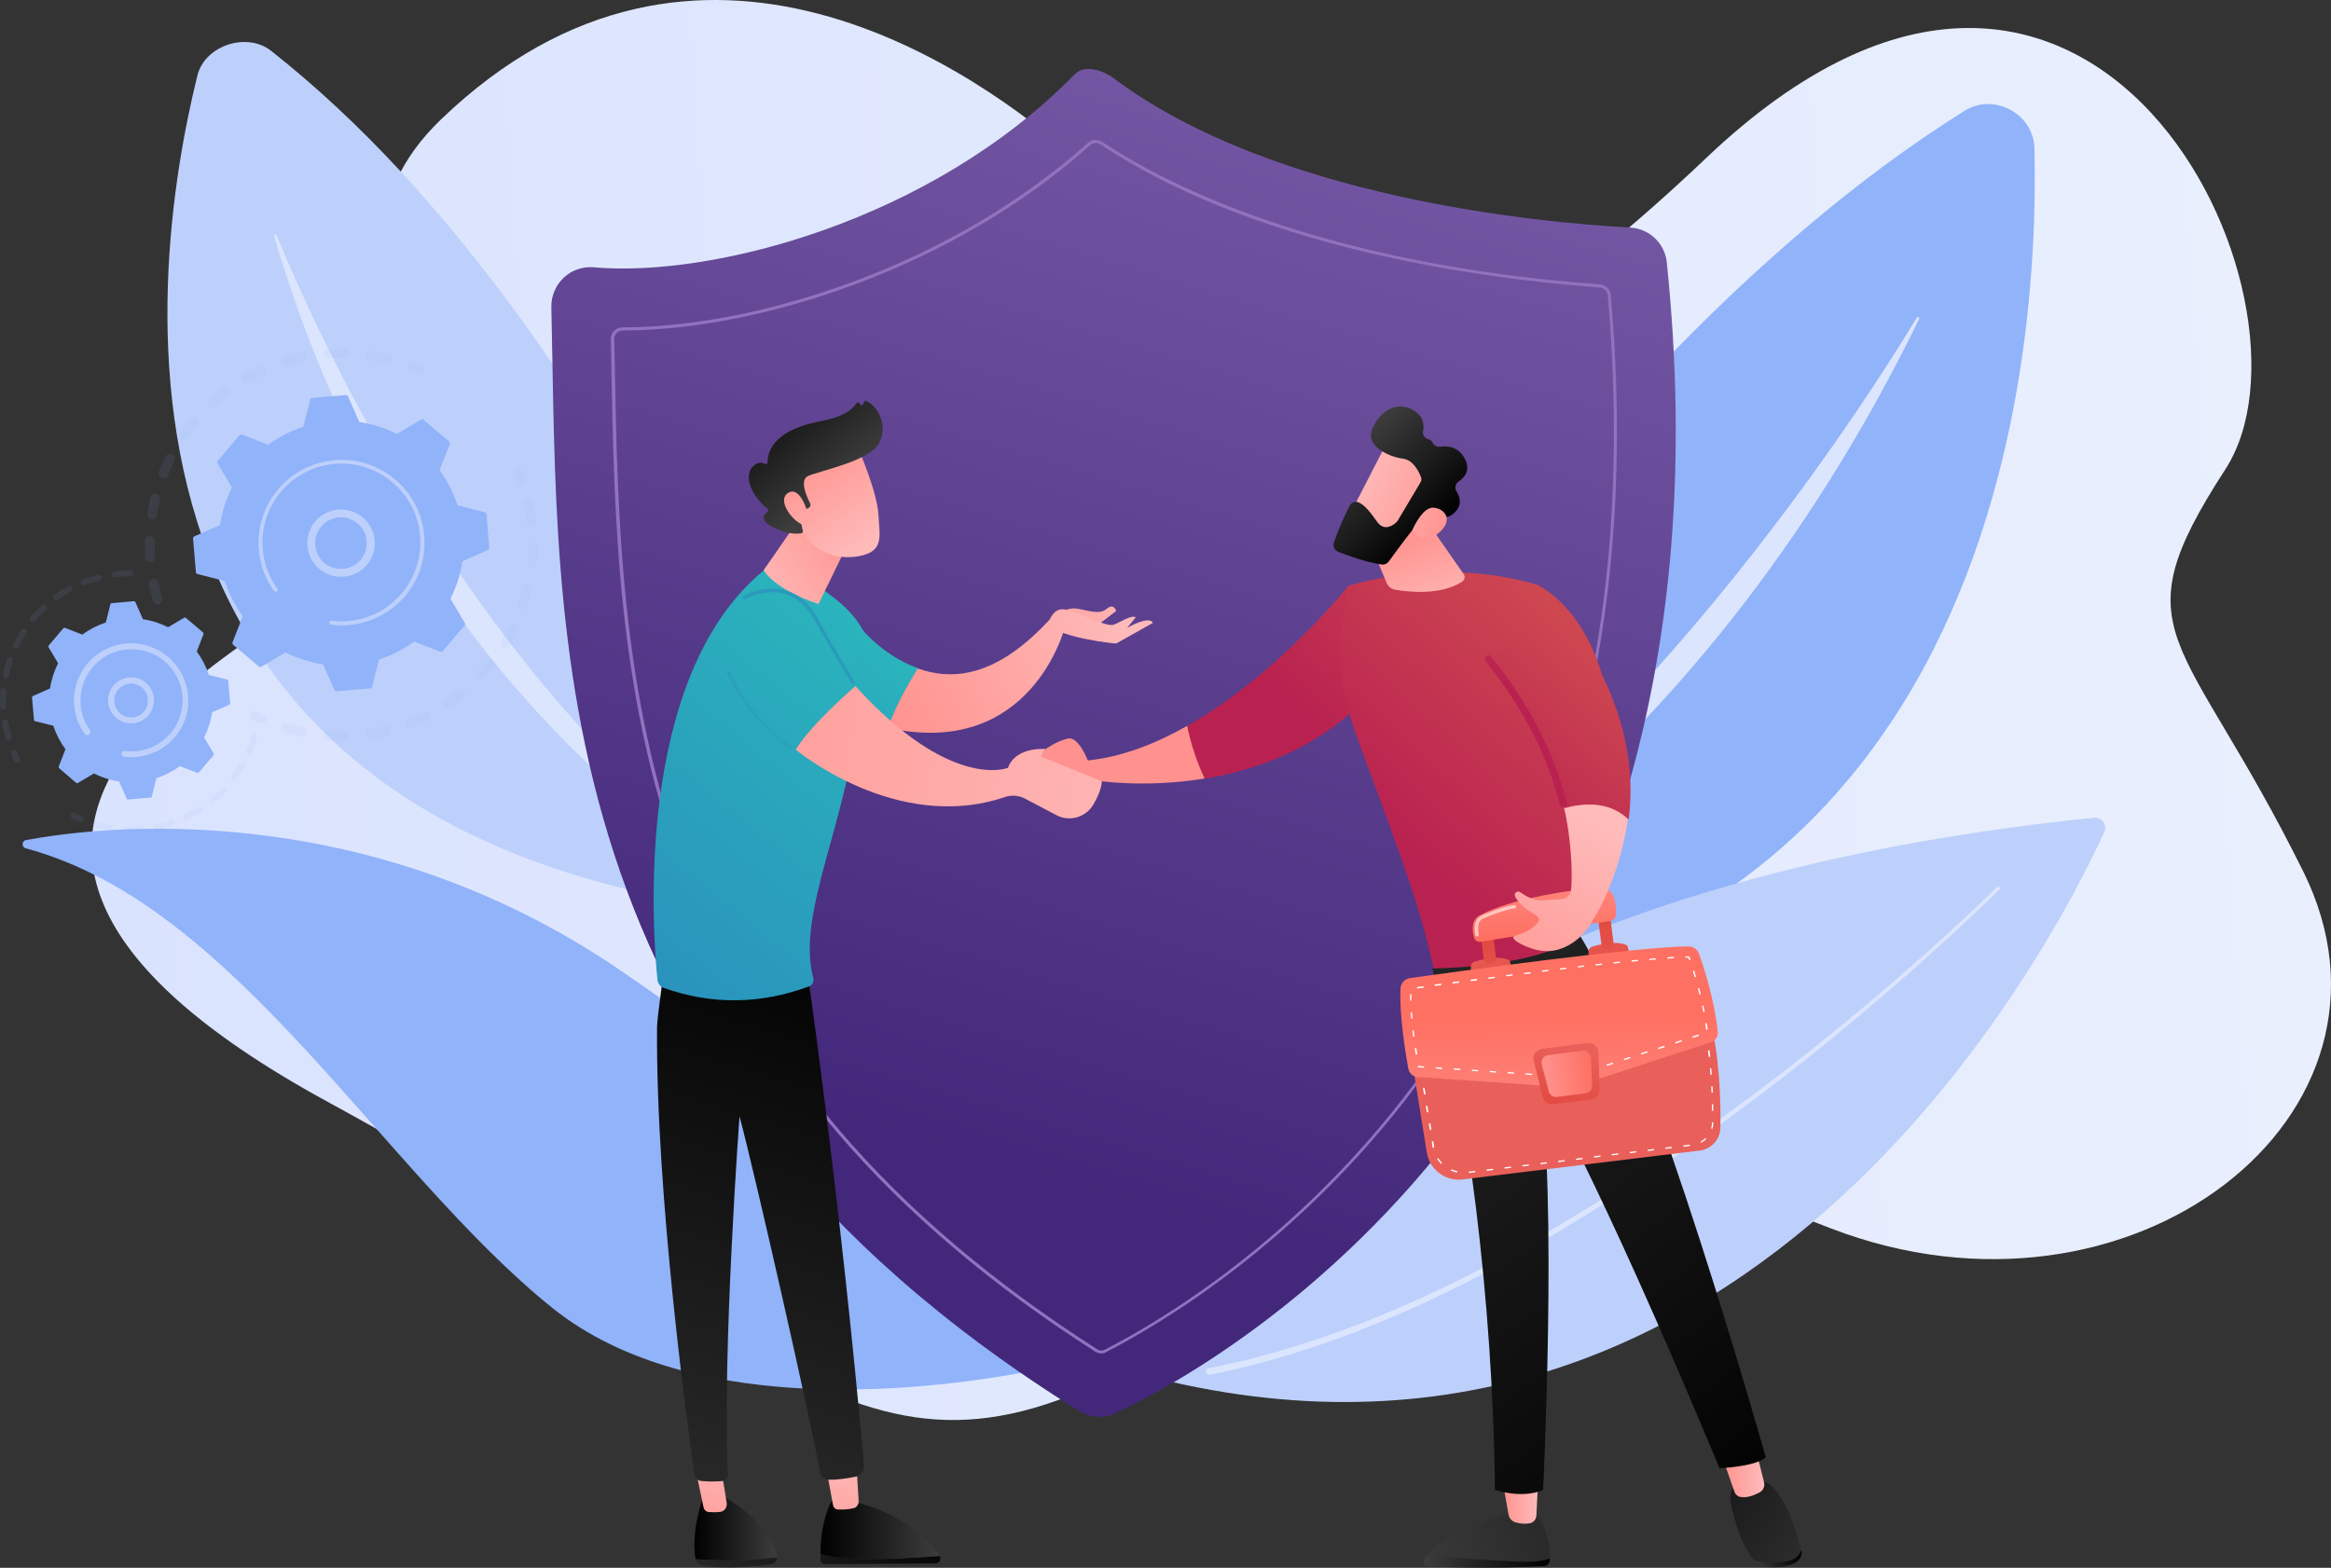
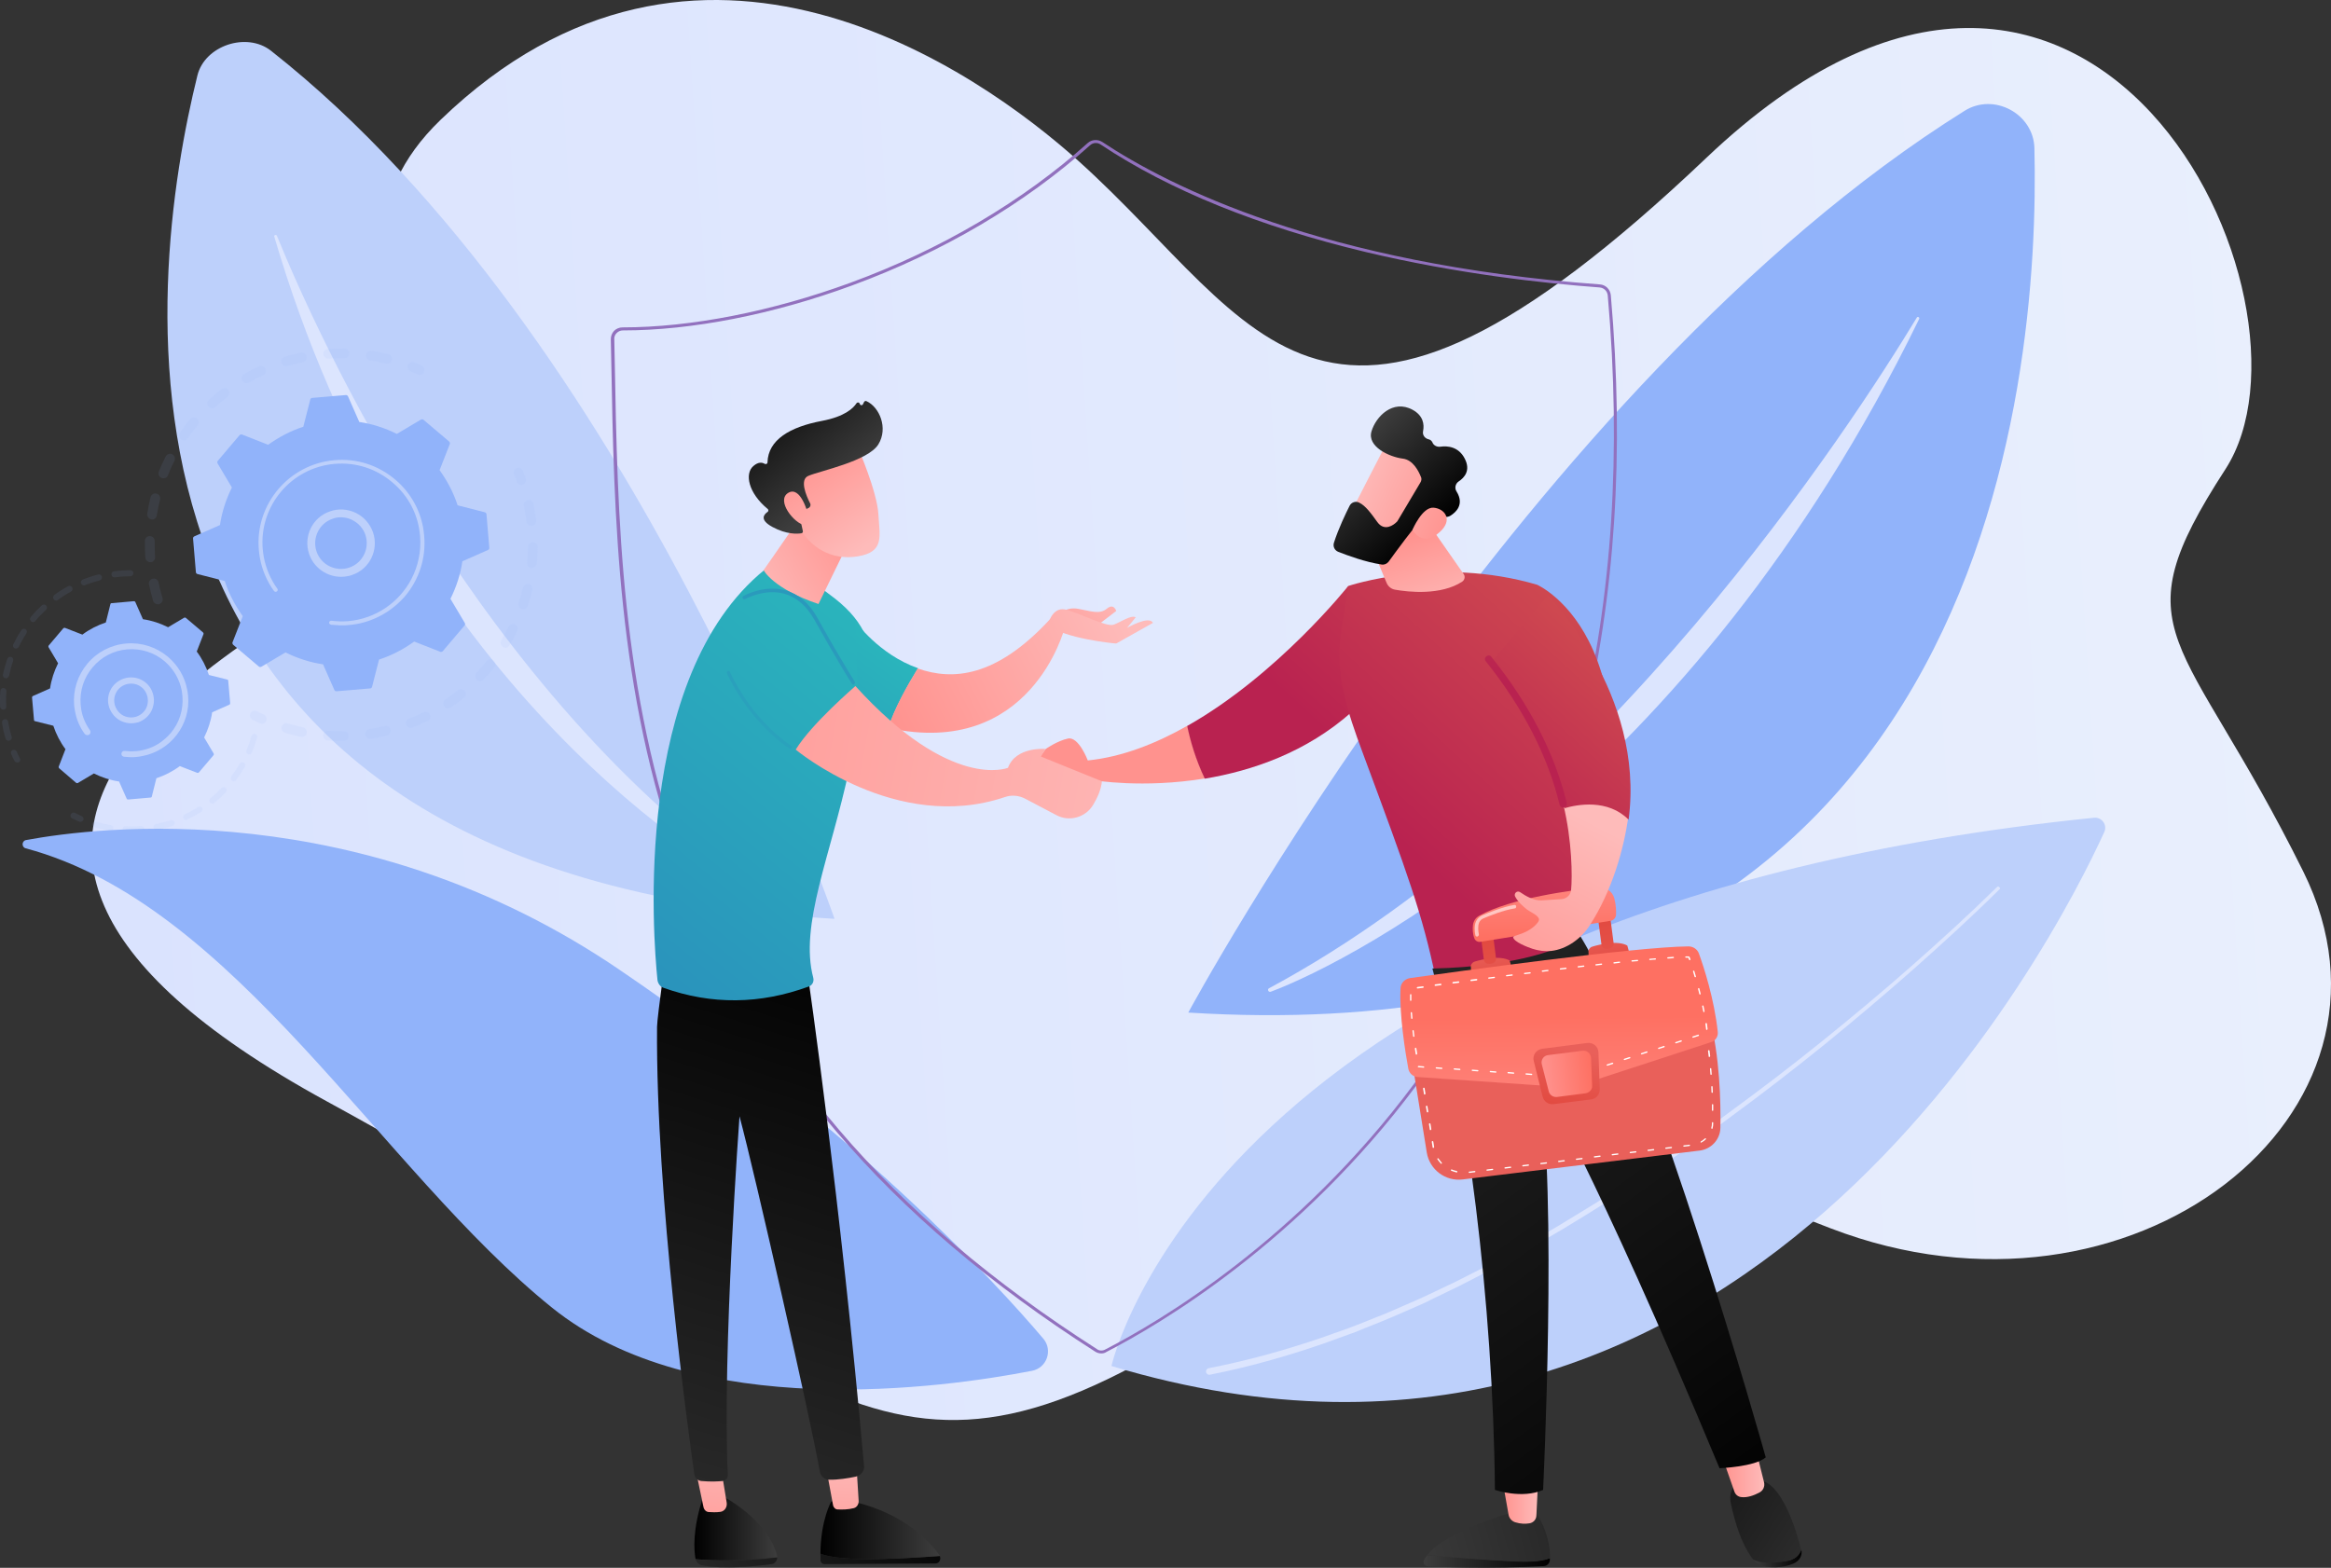
<svg xmlns="http://www.w3.org/2000/svg" width="440" height="296" viewBox="0 0 440 296" fill="none">
  <rect x="0" y="0" width="440" height="296" fill="#333333" stroke="none" />
  <path d="M83.182 22.606C52.46 52.222 98.216 84.624 76.71 101.501C55.163 118.378 -36.184 154.467 61.676 207.924C159.537 261.34 166.174 289.973 230.772 247.863C295.371 205.752 288.653 209.972 345.51 231.887C402.367 253.761 457.463 210.34 434.769 164.544C412.075 118.747 399.623 120.139 420.063 88.598C440.504 57.056 395.035 -39.535 322.12 29.775C249.206 99.084 238.351 61.685 203.573 30.389C184.73 13.471 131.723 -24.174 83.182 22.606Z" fill="url(#paint0_linear_151_615)" />
  <path d="M4.861 160.161C4.041 159.956 4.082 158.768 4.902 158.604C18.338 156.105 68.108 149.92 116.772 182.977C161.299 213.208 187.597 241.718 196.937 252.737C198.78 254.908 197.592 258.267 194.807 258.8C178.217 262.036 131.232 268.672 104.196 246.88C71.917 220.868 44.39 170.729 4.861 160.161Z" fill="#91B3FA" />
  <path d="M157.53 173.474C157.53 173.474 119.598 63.447 51.149 9.58C46.561 5.975 38.655 8.597 37.262 14.25C27.923 52.018 12.275 164.953 157.53 173.474Z" fill="#BDD0FB" />
  <path d="M143.971 167.821C144.299 168.066 143.889 168.517 143.521 168.353C129.675 161.512 75.686 126.038 51.763 44.644C51.681 44.398 52.132 44.235 52.255 44.48C59.833 63.078 90.514 131.363 143.971 167.821Z" fill="#DCE5FE" />
  <path d="M224.3 191.169C224.3 191.169 288.285 72.499 370.826 20.927C376.356 17.445 383.852 21.459 384.016 27.972C385.081 71.68 375.413 200.591 224.3 191.169Z" fill="#91B3FA" />
  <path d="M239.539 186.582C239.129 186.786 239.457 187.401 239.866 187.237C255.637 181.338 319.171 148.609 362.264 60.21C362.387 59.923 361.978 59.678 361.814 59.965C349.771 79.873 302.745 152.623 239.539 186.582Z" fill="#DCE5FE" />
  <path d="M397.206 157.088C387.907 177.447 328.879 293.7 209.799 257.899C209.799 257.899 228.97 171.343 395.281 154.385C396.755 154.262 397.82 155.736 397.206 157.088Z" fill="#BDD0FB" />
  <path d="M377.462 167.862C372.218 173.064 366.77 178.021 361.24 182.936C355.71 187.811 350.098 192.562 344.363 197.232C338.629 201.861 332.812 206.367 326.831 210.75L324.619 212.389L322.366 213.986L320.113 215.584C319.376 216.116 318.598 216.649 317.86 217.181L313.313 220.336L308.726 223.408C307.21 224.432 305.612 225.415 304.097 226.398C302.54 227.381 300.984 228.405 299.427 229.347L294.716 232.215L289.923 235L288.736 235.697L287.507 236.352L285.09 237.704L282.673 239.056C281.854 239.506 281.034 239.916 280.215 240.326C278.577 241.186 276.938 242.046 275.3 242.865L270.302 245.282L269.073 245.897L267.803 246.47L265.264 247.576L262.724 248.682C261.864 249.051 261.003 249.378 260.143 249.747L257.563 250.771L256.293 251.304C255.883 251.468 255.432 251.672 254.982 251.795L249.78 253.68C242.775 256.096 235.647 258.104 228.397 259.537C228.069 259.619 227.7 259.373 227.659 259.046C227.578 258.718 227.823 258.349 228.151 258.308C235.361 256.916 242.447 254.949 249.411 252.574L254.613 250.73C255.064 250.566 255.473 250.402 255.883 250.239L257.153 249.747L259.693 248.723C260.553 248.395 261.413 248.068 262.232 247.699L264.772 246.593L267.312 245.487L268.582 244.913L269.811 244.34L274.808 241.964C276.447 241.145 278.085 240.285 279.724 239.465C280.543 239.056 281.362 238.646 282.181 238.195L284.598 236.885L287.015 235.574L288.244 234.918L289.432 234.222L294.143 231.437L298.853 228.569C300.451 227.627 301.967 226.644 303.523 225.661C305.08 224.678 306.636 223.694 308.152 222.67L312.781 219.639L317.328 216.526C318.106 215.993 318.843 215.502 319.581 214.928L321.834 213.331L324.087 211.733L326.299 210.095C332.238 205.753 338.096 201.288 343.831 196.659C349.566 192.03 355.219 187.319 360.749 182.445C366.279 177.57 371.727 172.613 376.97 167.452C377.093 167.329 377.257 167.329 377.339 167.452C377.585 167.616 377.585 167.78 377.462 167.862Z" fill="#DCE5FE" />
-   <path d="M106.408 52.427C107.924 50.993 109.972 50.297 112.061 50.461C134.304 52.468 175.759 41.736 202.835 14.045C204.72 12.12 208.161 13.226 210.291 14.823C240.44 37.353 290.374 42.023 307.742 42.965C311.347 43.17 314.255 45.955 314.624 49.519C330.395 201.861 231.223 257.038 210.659 266.788C208.406 267.853 205.744 267.689 203.655 266.378C101.124 202.557 105.507 119.484 104.073 57.957C104.032 55.868 104.892 53.861 106.408 52.427Z" fill="url(#paint1_linear_151_615)" />
  <path d="M207.874 255.523C207.464 255.523 207.055 255.4 206.686 255.154C167.402 230.044 141.841 200.059 128.446 163.438C116.485 130.708 115.912 97.405 115.379 67.993C115.338 66.683 115.338 65.372 115.297 64.061C115.297 63.446 115.502 62.914 115.912 62.463C116.321 62.054 116.895 61.808 117.509 61.808C130.413 61.808 145.692 58.818 160.561 53.37C177.561 47.143 193.045 38.008 205.334 26.989C206.072 26.334 207.178 26.252 208.038 26.784C220.695 35.182 249.738 49.847 302.007 53.697C303.113 53.779 303.933 54.639 304.055 55.704C309.258 115.101 296.928 165.322 267.352 204.933C245.273 234.55 219.098 249.952 208.857 255.236C208.57 255.441 208.243 255.523 207.874 255.523ZM208.611 254.785L208.734 255.031L208.611 254.785C218.811 249.542 244.905 234.181 266.902 204.646C296.395 165.117 308.684 115.019 303.482 55.786C303.4 54.967 302.786 54.353 301.966 54.271C291.357 53.492 275.094 51.69 257.849 47.594C237.654 42.76 220.777 35.96 207.751 27.276C207.137 26.866 206.317 26.907 205.744 27.44C193.414 38.5 177.889 47.635 160.807 53.902C145.897 59.391 130.535 62.381 117.591 62.381C117.14 62.381 116.731 62.545 116.403 62.873C116.075 63.201 115.912 63.61 115.953 64.061C115.993 65.372 115.994 66.683 116.034 67.993C116.567 97.364 117.14 130.626 129.061 163.274C142.374 199.772 167.894 229.675 207.055 254.703C207.464 255.031 208.12 255.072 208.611 254.785Z" fill="#9271BE" />
  <g opacity="0.3">
    <path opacity="0.3" d="M29.971 114.077C29.52 114.159 29.029 113.872 28.906 113.422C28.619 112.398 28.332 111.374 28.128 110.349C28.005 109.858 28.332 109.366 28.865 109.243C29.357 109.161 29.848 109.489 29.93 109.981C30.135 110.964 30.381 111.947 30.667 112.889C30.831 113.381 30.544 113.913 30.053 114.036C30.012 114.077 29.971 114.077 29.971 114.077ZM28.537 106.13C28.496 106.13 28.455 106.13 28.414 106.13C27.923 106.171 27.472 105.762 27.431 105.27C27.349 104.205 27.349 103.14 27.349 102.116C27.349 101.583 27.759 101.215 28.291 101.215C28.824 101.215 29.193 101.665 29.193 102.157C29.193 103.14 29.193 104.164 29.275 105.147C29.316 105.639 28.988 106.048 28.537 106.13ZM28.906 98.061C28.824 98.061 28.701 98.101 28.578 98.061C28.087 97.978 27.718 97.487 27.8 96.995C27.964 95.971 28.169 94.906 28.414 93.882C28.537 93.391 29.029 93.063 29.52 93.186C30.012 93.309 30.34 93.8 30.217 94.292C29.971 95.275 29.766 96.258 29.602 97.241C29.561 97.692 29.275 97.978 28.906 98.061ZM31.036 90.278C30.872 90.318 30.708 90.278 30.503 90.237C30.012 90.032 29.807 89.499 29.971 89.049C30.381 88.066 30.79 87.123 31.282 86.181C31.528 85.731 32.06 85.526 32.511 85.772C32.961 86.017 33.166 86.55 32.92 87C32.47 87.902 32.06 88.803 31.692 89.745C31.61 90.032 31.364 90.237 31.036 90.278ZM34.887 83.15C34.641 83.191 34.395 83.15 34.19 82.986C33.781 82.699 33.658 82.126 33.944 81.675C34.559 80.815 35.173 79.955 35.87 79.135C36.197 78.726 36.771 78.685 37.181 79.013C37.59 79.34 37.631 79.914 37.303 80.323C36.648 81.102 36.075 81.88 35.501 82.699C35.337 82.986 35.132 83.109 34.887 83.15ZM40.212 77.087C39.925 77.128 39.597 77.046 39.352 76.801C39.024 76.432 39.024 75.817 39.392 75.49C40.171 74.793 40.99 74.097 41.809 73.442C42.219 73.114 42.792 73.196 43.12 73.606C43.448 74.015 43.366 74.589 42.956 74.916C42.178 75.531 41.4 76.186 40.662 76.842C40.539 76.964 40.376 77.046 40.212 77.087ZM73.228 68.649C73.105 68.69 72.982 68.69 72.819 68.649C71.835 68.403 70.852 68.198 69.869 68.075C69.378 67.993 69.009 67.502 69.091 67.01C69.173 66.519 69.664 66.15 70.156 66.232C71.18 66.396 72.245 66.601 73.269 66.847C73.761 66.969 74.088 67.461 73.966 67.953C73.843 68.321 73.556 68.608 73.228 68.649ZM46.725 72.336C46.356 72.418 45.947 72.254 45.742 71.885C45.496 71.434 45.66 70.861 46.069 70.615C46.971 70.083 47.913 69.591 48.896 69.181C49.347 68.977 49.92 69.181 50.125 69.632C50.33 70.083 50.125 70.656 49.674 70.861C48.773 71.271 47.872 71.721 47.012 72.213C46.93 72.254 46.848 72.295 46.725 72.336ZM65.199 67.625C65.158 67.625 65.076 67.625 64.995 67.625C64.011 67.625 62.987 67.625 62.004 67.707C61.513 67.748 61.062 67.338 61.021 66.847C60.98 66.355 61.39 65.904 61.881 65.863C62.946 65.781 64.011 65.781 65.035 65.781C65.568 65.781 65.937 66.232 65.937 66.724C65.937 67.174 65.609 67.543 65.199 67.625ZM54.18 69.141C53.73 69.222 53.279 68.936 53.115 68.485C52.951 67.993 53.238 67.461 53.73 67.338C54.754 67.051 55.778 66.765 56.802 66.56C57.294 66.478 57.785 66.806 57.867 67.297C57.99 67.789 57.662 68.28 57.13 68.403C56.147 68.608 55.163 68.854 54.221 69.141C54.221 69.141 54.18 69.141 54.18 69.141Z" fill="#91B3FA" />
    <path opacity="0.3" d="M79.373 70.779C79.209 70.82 79.004 70.779 78.84 70.697C78.389 70.492 77.939 70.328 77.529 70.123C77.038 69.919 76.833 69.386 76.997 68.936C77.201 68.444 77.734 68.239 78.185 68.403C78.635 68.608 79.127 68.772 79.577 69.017C80.028 69.222 80.233 69.796 80.028 70.246C79.905 70.533 79.659 70.738 79.373 70.779Z" fill="#91B3FA" />
  </g>
  <g opacity="0.3">
    <path opacity="0.3" d="M98.584 91.547C98.134 91.629 97.683 91.383 97.56 90.933C97.396 90.482 97.232 90.032 97.028 89.581C96.823 89.09 97.069 88.557 97.519 88.393C98.011 88.188 98.543 88.434 98.707 88.885C98.912 89.335 99.076 89.827 99.24 90.318C99.403 90.81 99.158 91.342 98.666 91.506C98.666 91.506 98.625 91.547 98.584 91.547Z" fill="#91B3FA" />
    <path opacity="0.3" d="M71.262 139.269C70.852 139.351 70.402 139.433 69.992 139.474C69.501 139.556 69.009 139.187 68.927 138.696C68.845 138.204 69.214 137.713 69.705 137.631C70.688 137.467 71.671 137.303 72.614 137.057C73.105 136.934 73.597 137.262 73.72 137.754C73.843 138.245 73.515 138.737 73.023 138.86C72.45 139.024 71.835 139.146 71.262 139.269ZM65.117 139.884C65.076 139.884 64.995 139.884 64.954 139.884C63.929 139.884 62.864 139.884 61.84 139.802C61.349 139.761 60.939 139.31 60.98 138.819C61.021 138.327 61.472 137.918 61.963 137.959C62.946 138.04 63.929 138.04 64.913 138.04C65.445 138.04 65.855 138.45 65.855 138.942C65.855 139.392 65.527 139.802 65.117 139.884ZM77.693 137.426C77.284 137.508 76.833 137.262 76.669 136.853C76.464 136.361 76.71 135.828 77.201 135.665C78.103 135.296 79.045 134.927 79.905 134.477C80.356 134.272 80.929 134.436 81.134 134.886C81.38 135.337 81.175 135.91 80.724 136.115C79.782 136.566 78.84 136.975 77.857 137.385C77.816 137.385 77.734 137.426 77.693 137.426ZM57.17 139.106C57.048 139.146 56.925 139.146 56.802 139.106C55.778 138.901 54.754 138.655 53.771 138.327C53.279 138.163 52.992 137.672 53.156 137.18C53.32 136.689 53.812 136.402 54.303 136.566C55.245 136.853 56.187 137.098 57.17 137.303C57.662 137.426 57.99 137.918 57.908 138.409C57.826 138.778 57.539 139.065 57.17 139.106ZM84.739 133.739C84.37 133.821 84.001 133.657 83.797 133.33C83.51 132.92 83.633 132.347 84.042 132.06C84.862 131.527 85.64 130.913 86.418 130.298C86.828 129.971 87.401 130.053 87.729 130.421C88.057 130.831 87.975 131.404 87.606 131.732C86.787 132.388 85.968 133.002 85.107 133.576C84.984 133.657 84.862 133.698 84.739 133.739ZM90.801 128.578C90.515 128.619 90.228 128.537 89.982 128.332C89.613 127.964 89.613 127.39 89.941 127.021C90.597 126.325 91.252 125.547 91.866 124.809C92.194 124.4 92.767 124.359 93.177 124.646C93.587 124.973 93.628 125.547 93.341 125.956C92.686 126.776 91.989 127.554 91.293 128.291C91.17 128.455 91.006 128.578 90.801 128.578ZM95.594 122.27C95.389 122.311 95.143 122.27 94.939 122.147C94.488 121.901 94.365 121.328 94.611 120.877C95.102 120.017 95.594 119.156 96.004 118.296C96.208 117.846 96.782 117.641 97.233 117.887C97.683 118.091 97.888 118.665 97.642 119.116C97.192 120.058 96.7 120.959 96.168 121.86C96.086 122.065 95.84 122.188 95.594 122.27ZM98.912 115.019C98.748 115.06 98.625 115.019 98.461 114.978C97.97 114.814 97.724 114.282 97.888 113.79C98.216 112.848 98.461 111.906 98.707 110.964C98.83 110.472 99.322 110.145 99.813 110.267C100.305 110.39 100.632 110.882 100.51 111.373C100.264 112.398 99.977 113.381 99.649 114.364C99.526 114.732 99.24 114.937 98.912 115.019ZM100.551 107.236C100.469 107.236 100.387 107.236 100.305 107.236C99.813 107.195 99.404 106.745 99.486 106.212C99.567 105.229 99.649 104.246 99.649 103.263C99.649 102.73 100.059 102.321 100.592 102.362C101.124 102.362 101.534 102.771 101.493 103.304C101.493 104.328 101.411 105.393 101.329 106.417C101.247 106.827 100.919 107.154 100.551 107.236ZM100.428 99.289H100.387C99.895 99.371 99.404 99.003 99.363 98.47C99.281 97.733 99.158 97.036 99.035 96.299C98.994 96.053 98.953 95.766 98.871 95.521C98.748 95.029 99.076 94.538 99.608 94.415C100.1 94.292 100.592 94.62 100.714 95.152C100.755 95.439 100.837 95.685 100.878 95.971C101.001 96.709 101.124 97.487 101.247 98.224C101.247 98.757 100.919 99.207 100.428 99.289Z" fill="#91B3FA" />
    <path opacity="0.3" d="M49.592 136.648C49.428 136.689 49.224 136.648 49.019 136.566C48.568 136.361 48.118 136.115 47.667 135.91C47.217 135.665 47.012 135.132 47.258 134.682C47.503 134.231 48.036 134.026 48.486 134.272C48.896 134.477 49.347 134.682 49.797 134.886C50.248 135.091 50.453 135.665 50.248 136.115C50.166 136.402 49.879 136.566 49.592 136.648Z" fill="#91B3FA" />
  </g>
  <path d="M48.855 125.833C48.978 125.956 49.183 125.956 49.347 125.874L53.894 123.171C56.106 124.277 58.481 125.055 60.98 125.424L63.11 130.257C63.192 130.421 63.356 130.544 63.561 130.503L69.869 129.971C70.074 129.971 70.197 129.807 70.238 129.643L71.549 124.523C73.966 123.744 76.177 122.556 78.185 121.123L83.1 123.048C83.264 123.13 83.469 123.048 83.592 122.925L87.688 118.091C87.811 117.969 87.811 117.764 87.729 117.6L85.026 113.053C86.132 110.841 86.91 108.465 87.278 105.966L92.112 103.836C92.276 103.754 92.399 103.59 92.358 103.386L91.826 97.077C91.826 96.913 91.662 96.75 91.498 96.709L86.377 95.398C85.599 92.981 84.411 90.769 82.977 88.762L84.903 83.846C84.985 83.682 84.903 83.478 84.78 83.355L79.946 79.258C79.823 79.135 79.618 79.135 79.455 79.217L74.908 81.921C72.696 80.815 70.32 80.037 67.821 79.668L65.691 74.834C65.609 74.67 65.445 74.547 65.24 74.588L58.932 75.121C58.727 75.121 58.604 75.285 58.563 75.449L57.252 80.569C54.836 81.347 52.624 82.535 50.617 83.969L45.701 82.044C45.537 81.962 45.332 82.044 45.209 82.167L41.113 87C40.99 87.123 40.99 87.328 41.072 87.492L43.776 92.039C42.67 94.251 41.891 96.627 41.523 99.125L36.689 101.256C36.525 101.337 36.402 101.501 36.443 101.706L36.976 108.014C36.976 108.219 37.14 108.342 37.303 108.383L42.424 109.694C43.202 112.111 44.39 114.323 45.824 116.33L43.898 121.246C43.817 121.409 43.898 121.614 44.021 121.737L48.855 125.833Z" fill="#91B3FA" />
  <path d="M65.527 108.793C62.496 109.366 59.383 107.605 58.358 104.614C57.212 101.296 58.973 97.651 62.291 96.545C63.889 95.971 65.609 96.094 67.165 96.832C68.681 97.569 69.828 98.88 70.402 100.477C71.549 103.795 69.787 107.441 66.469 108.547C66.141 108.67 65.855 108.752 65.527 108.793ZM63.479 97.733C63.233 97.774 63.028 97.856 62.782 97.938C60.243 98.798 58.891 101.583 59.751 104.123C60.611 106.663 63.397 108.014 65.937 107.154C68.476 106.294 69.828 103.508 68.968 100.969C68.558 99.74 67.657 98.757 66.51 98.183C65.568 97.692 64.503 97.569 63.479 97.733Z" fill="#BDD0FB" />
  <path d="M67.37 117.805C66.838 117.887 66.305 117.969 65.773 118.009C65.609 118.009 65.445 118.05 65.281 118.05C64.462 118.091 63.602 118.05 62.782 117.969H62.742C62.7 117.969 62.66 117.969 62.66 117.969C62.578 117.969 62.537 117.969 62.455 117.928C62.291 117.887 62.168 117.764 62.127 117.641C62.127 117.6 62.127 117.559 62.127 117.518C62.168 117.313 62.332 117.19 62.537 117.19C63.602 117.313 64.667 117.354 65.691 117.272C70.934 116.822 75.358 113.708 77.652 109.325C78.922 106.908 79.536 104.082 79.291 101.174C79.25 100.641 79.168 100.15 79.086 99.658C78.471 96.299 76.71 93.268 74.047 91.056C71.016 88.475 67.165 87.246 63.192 87.574C54.999 88.27 48.896 95.48 49.592 103.672C49.633 104.164 49.715 104.696 49.797 105.188C50.207 107.318 51.067 109.366 52.337 111.128C52.378 111.169 52.378 111.21 52.419 111.292C52.46 111.414 52.378 111.578 52.255 111.66C52.091 111.783 51.845 111.742 51.722 111.578C50.371 109.735 49.469 107.564 49.06 105.352C48.978 104.819 48.896 104.287 48.855 103.795C48.118 95.193 54.549 87.615 63.151 86.877C67.329 86.509 71.385 87.82 74.58 90.523C77.365 92.858 79.209 96.053 79.864 99.576C79.946 100.109 80.028 100.641 80.069 101.174C80.438 105.352 79.127 109.407 76.423 112.602C74.047 115.306 70.893 117.149 67.37 117.805Z" fill="#BDD0FB" />
  <g opacity="0.3">
    <path opacity="0.3" d="M3.345 143.939C3.099 143.98 2.853 143.857 2.731 143.652C2.526 143.202 2.28 142.792 2.116 142.342C1.993 142.055 2.116 141.727 2.403 141.604C2.69 141.481 3.017 141.604 3.14 141.891C3.345 142.301 3.509 142.751 3.755 143.161C3.918 143.448 3.796 143.775 3.509 143.939C3.427 143.939 3.386 143.939 3.345 143.939Z" fill="#91B3FA" />
    <path opacity="0.3" d="M1.706 139.843C1.42 139.884 1.133 139.72 1.051 139.433C0.805 138.614 0.6 137.795 0.478 136.975C0.437 136.812 0.396 136.648 0.396 136.443C0.355 136.115 0.559 135.828 0.887 135.787C1.215 135.746 1.502 135.951 1.543 136.279C1.584 136.443 1.584 136.607 1.624 136.771C1.788 137.549 1.952 138.327 2.198 139.105C2.28 139.392 2.116 139.72 1.829 139.802C1.747 139.843 1.706 139.843 1.706 139.843ZM0.723 133.985C0.682 133.985 0.682 133.985 0.641 133.985C0.314 133.985 0.068 133.739 0.027 133.453C-0.014 132.428 -0.014 131.404 0.068 130.421C0.109 130.094 0.355 129.889 0.682 129.889C1.01 129.93 1.215 130.176 1.215 130.503C1.133 131.445 1.133 132.428 1.174 133.412C1.215 133.698 1.01 133.944 0.723 133.985ZM1.215 128.045C1.133 128.045 1.051 128.045 1.01 128.045C0.682 127.963 0.518 127.677 0.559 127.349C0.764 126.366 1.051 125.383 1.379 124.4C1.502 124.113 1.788 123.949 2.116 124.031C2.403 124.113 2.567 124.441 2.485 124.768C2.157 125.67 1.911 126.612 1.706 127.595C1.624 127.841 1.42 128.004 1.215 128.045ZM3.14 122.433C3.017 122.474 2.894 122.433 2.771 122.392C2.485 122.27 2.362 121.901 2.526 121.614C2.976 120.713 3.468 119.812 4.041 118.952C4.205 118.706 4.574 118.624 4.82 118.788C5.065 118.952 5.147 119.32 4.983 119.566C4.451 120.385 3.959 121.246 3.55 122.106C3.468 122.27 3.304 122.392 3.14 122.433ZM6.376 117.436C6.212 117.477 6.048 117.436 5.885 117.313C5.639 117.108 5.598 116.74 5.803 116.494C6.458 115.715 7.154 114.978 7.892 114.282C8.138 114.077 8.506 114.077 8.711 114.323C8.916 114.569 8.916 114.937 8.67 115.142C7.974 115.797 7.277 116.494 6.663 117.231C6.622 117.354 6.499 117.395 6.376 117.436ZM10.718 113.381C10.514 113.422 10.268 113.34 10.145 113.135C9.94 112.889 10.022 112.52 10.268 112.316C11.087 111.701 11.947 111.169 12.848 110.677C13.135 110.513 13.463 110.636 13.627 110.923C13.79 111.21 13.668 111.537 13.381 111.701C12.521 112.152 11.701 112.684 10.923 113.258C10.882 113.34 10.8 113.381 10.718 113.381ZM15.962 110.513C15.716 110.554 15.429 110.431 15.306 110.145C15.183 109.858 15.347 109.53 15.634 109.407C16.576 109.039 17.559 108.711 18.542 108.465C18.87 108.383 19.157 108.588 19.239 108.875C19.321 109.161 19.116 109.489 18.829 109.571C17.887 109.817 16.945 110.104 16.044 110.472C16.003 110.513 15.962 110.513 15.962 110.513ZM24.687 108.793C24.646 108.793 24.605 108.793 24.605 108.793C23.785 108.793 22.925 108.834 22.065 108.957C21.942 108.957 21.819 108.998 21.696 108.998C21.369 109.039 21.082 108.834 21.041 108.506C21 108.178 21.205 107.892 21.533 107.851C21.655 107.851 21.778 107.81 21.942 107.81C22.802 107.728 23.704 107.646 24.605 107.646C24.933 107.646 25.178 107.892 25.178 108.219C25.137 108.547 24.933 108.752 24.687 108.793Z" fill="#91B3FA" />
  </g>
  <g opacity="0.3">
    <path opacity="0.3" d="M29.643 156.679C29.316 156.72 29.029 156.556 28.988 156.228C28.906 155.9 29.111 155.614 29.439 155.573C30.381 155.368 31.323 155.122 32.224 154.835C32.511 154.754 32.838 154.917 32.961 155.204C33.043 155.491 32.879 155.819 32.593 155.941C31.61 156.228 30.626 156.474 29.643 156.679ZM26.735 157.088C26.735 157.088 26.694 157.088 26.653 157.088C25.67 157.17 24.646 157.17 23.663 157.129C23.335 157.129 23.089 156.843 23.13 156.515C23.13 156.187 23.417 155.941 23.745 155.982C24.687 156.023 25.67 156.023 26.612 155.941C26.94 155.901 27.186 156.146 27.227 156.474C27.227 156.761 27.022 157.047 26.735 157.088ZM35.214 154.835C34.968 154.876 34.723 154.754 34.6 154.508C34.477 154.221 34.6 153.893 34.887 153.729C35.747 153.32 36.607 152.869 37.385 152.337C37.672 152.173 38 152.255 38.164 152.501C38.328 152.787 38.246 153.115 38 153.279C37.14 153.811 36.279 154.303 35.378 154.713C35.296 154.835 35.255 154.835 35.214 154.835ZM20.918 156.843C20.836 156.843 20.795 156.843 20.713 156.843C19.73 156.679 18.747 156.433 17.805 156.187C17.518 156.105 17.313 155.778 17.436 155.491C17.518 155.204 17.846 154.999 18.133 155.122C19.034 155.409 19.976 155.614 20.918 155.778C21.246 155.819 21.451 156.105 21.41 156.433C21.328 156.597 21.123 156.802 20.918 156.843ZM40.171 151.722C39.966 151.763 39.761 151.681 39.638 151.517C39.434 151.272 39.474 150.903 39.72 150.698C40.458 150.084 41.154 149.428 41.809 148.773C42.014 148.527 42.383 148.527 42.629 148.773C42.874 148.978 42.874 149.346 42.629 149.592C41.932 150.33 41.195 150.985 40.417 151.64C40.335 151.681 40.253 151.722 40.171 151.722ZM44.226 147.503C44.062 147.544 43.898 147.503 43.776 147.38C43.53 147.175 43.489 146.848 43.653 146.561C44.226 145.783 44.759 145.004 45.25 144.185C45.414 143.898 45.742 143.816 46.029 143.98C46.315 144.144 46.397 144.472 46.233 144.759C45.742 145.619 45.168 146.479 44.595 147.257C44.472 147.421 44.349 147.503 44.226 147.503ZM47.135 142.424C47.012 142.424 46.93 142.424 46.807 142.383C46.52 142.26 46.397 141.932 46.52 141.645C46.889 140.785 47.217 139.843 47.462 138.942C47.544 138.655 47.872 138.45 48.159 138.532C48.445 138.614 48.65 138.942 48.568 139.228C48.282 140.171 47.954 141.154 47.544 142.055C47.462 142.301 47.339 142.424 47.135 142.424Z" fill="#91B3FA" />
    <path opacity="0.3" d="M15.265 155.163C15.142 155.163 15.06 155.163 14.938 155.122C14.487 154.917 14.036 154.712 13.627 154.508C13.34 154.385 13.217 154.016 13.381 153.729C13.545 153.443 13.873 153.32 14.159 153.484C14.569 153.688 14.979 153.893 15.429 154.098C15.716 154.221 15.839 154.549 15.716 154.835C15.593 155.04 15.429 155.122 15.265 155.163Z" fill="#91B3FA" />
  </g>
  <path d="M14.364 147.79C14.446 147.872 14.61 147.872 14.692 147.831L17.723 146.028C19.198 146.766 20.795 147.298 22.475 147.544L23.908 150.78C23.949 150.903 24.072 150.944 24.195 150.944L28.414 150.575C28.537 150.575 28.66 150.493 28.66 150.371L29.52 146.93C31.118 146.397 32.633 145.619 33.944 144.636L37.221 145.906C37.344 145.946 37.467 145.906 37.549 145.824L40.294 142.588C40.376 142.506 40.376 142.342 40.334 142.26L38.532 139.229C39.27 137.754 39.802 136.156 40.048 134.477L43.284 133.043C43.407 133.002 43.448 132.879 43.448 132.756L43.079 128.537C43.079 128.414 42.997 128.291 42.874 128.291L39.433 127.431C38.901 125.834 38.123 124.318 37.139 123.007L38.409 119.73C38.45 119.607 38.409 119.484 38.327 119.402L35.091 116.658C35.009 116.576 34.846 116.576 34.764 116.617L31.732 118.419C30.258 117.682 28.66 117.149 26.98 116.904L25.547 113.668C25.506 113.545 25.383 113.504 25.26 113.504L21.082 113.872C20.959 113.872 20.836 113.954 20.836 114.077L19.976 117.518C18.378 118.051 16.863 118.829 15.552 119.812L12.275 118.542C12.152 118.501 12.029 118.542 11.947 118.624L9.203 121.86C9.121 121.942 9.121 122.106 9.162 122.188L10.964 125.219C10.227 126.694 9.694 128.291 9.448 129.971L6.212 131.405C6.089 131.446 6.048 131.568 6.048 131.691L6.417 135.911C6.417 136.033 6.499 136.156 6.622 136.156L10.063 137.017C10.595 138.614 11.374 140.13 12.357 141.441L11.087 144.718C11.046 144.84 11.087 144.963 11.169 145.045L14.364 147.79Z" fill="#91B3FA" />
  <path d="M25.547 136.484C24.646 136.648 23.703 136.525 22.843 136.115C21.819 135.624 21.041 134.722 20.631 133.616C19.853 131.363 21.041 128.906 23.335 128.127C25.588 127.349 28.087 128.537 28.824 130.831C29.193 131.937 29.111 133.084 28.619 134.149C28.128 135.173 27.226 135.951 26.12 136.361C25.956 136.402 25.752 136.443 25.547 136.484ZM24.154 129.11C23.99 129.151 23.867 129.192 23.703 129.233C22.024 129.807 21.164 131.609 21.737 133.289C22.024 134.108 22.598 134.763 23.335 135.132C24.113 135.501 24.973 135.542 25.752 135.296C26.571 135.009 27.226 134.436 27.595 133.698C27.964 132.92 28.005 132.06 27.759 131.282C27.267 129.684 25.711 128.824 24.154 129.11Z" fill="#BDD0FB" />
  <path d="M26.817 142.751C26.448 142.833 26.079 142.874 25.711 142.915C24.974 142.997 24.236 142.956 23.499 142.874C23.458 142.874 23.417 142.874 23.417 142.874C23.171 142.833 22.966 142.669 22.925 142.424C22.925 142.383 22.925 142.301 22.925 142.26C22.966 141.932 23.253 141.727 23.581 141.768C24.277 141.85 24.933 141.891 25.629 141.809C25.67 141.809 25.711 141.809 25.752 141.809C27.39 141.645 28.906 141.113 30.217 140.212C30.913 139.72 31.569 139.147 32.142 138.491L32.183 138.45C33.862 136.484 34.641 133.985 34.436 131.404C34.395 131.077 34.354 130.749 34.313 130.421C33.903 128.25 32.757 126.284 31.077 124.85C29.111 123.171 26.612 122.393 24.031 122.597C21.451 122.802 19.116 124.031 17.477 125.997C15.798 127.964 15.019 130.462 15.224 133.043C15.265 133.371 15.306 133.698 15.347 134.026C15.593 135.419 16.166 136.73 16.986 137.877C17.027 137.959 17.068 138.041 17.068 138.122C17.108 138.327 17.027 138.573 16.822 138.696C16.576 138.86 16.207 138.819 16.003 138.573C15.06 137.303 14.446 135.829 14.159 134.272C14.077 133.903 14.036 133.535 13.995 133.166C13.749 130.298 14.651 127.513 16.494 125.301C18.337 123.089 20.959 121.737 23.826 121.491C26.694 121.246 29.479 122.147 31.691 123.99C33.617 125.629 34.886 127.8 35.337 130.217C35.419 130.585 35.46 130.954 35.501 131.323C36.033 136.812 32.183 141.768 26.817 142.751Z" fill="#BDD0FB" />
  <path d="M205.335 143.57C205.335 143.57 203.614 139.023 201.607 139.433C199.6 139.842 197.388 141.399 197.388 141.399L194.152 145.782C194.152 145.782 203.245 149.346 206.441 147.298C206.441 147.298 215.739 148.895 227.455 146.97C225.775 143.406 224.751 139.801 224.137 137.016C218.156 140.416 211.766 142.915 205.335 143.57Z" fill="url(#paint2_linear_151_615)" />
  <path d="M254.49 110.636C254.49 110.636 241.218 127.39 224.096 137.057C224.669 139.842 225.693 143.406 227.414 147.011C236.262 145.536 246.544 142.095 255.228 134.353L254.49 110.636Z" fill="url(#paint3_linear_151_615)" />
  <path d="M271.04 184.82C268.459 172.49 265.837 165.322 257.153 141.932C254.409 134.558 251.91 127.103 253.139 119.361L254.491 110.636C254.491 110.636 271.408 104.901 290.128 110.39C290.128 110.39 315.689 121.491 298.321 176.382C290.497 185.148 281.362 187.646 271.04 184.82Z" fill="url(#paint4_linear_151_615)" />
  <path d="M257.358 99.535L261.741 110.062C262.028 110.718 262.601 111.209 263.339 111.332C265.878 111.783 271.982 112.438 275.996 109.817C276.488 109.489 276.611 108.833 276.283 108.383L268.172 96.749L257.358 99.535Z" fill="url(#paint5_linear_151_615)" />
  <path d="M261.905 83.395C261.741 83.559 254.122 98.47 254.122 98.47L262.724 102.607L272.023 89.54C272.023 89.581 264.977 80.487 261.905 83.395Z" fill="url(#paint6_linear_151_615)" />
  <path d="M268.09 91.137L263.83 98.306C263.748 98.429 263.707 98.511 263.584 98.593C263.093 99.084 261.331 100.436 259.98 98.552C258.833 96.954 257.768 95.479 256.58 94.906C255.924 94.537 255.064 94.824 254.736 95.52C254.04 96.913 252.647 99.781 251.787 102.484C251.582 103.18 251.91 103.877 252.565 104.164C254.327 104.86 257.768 106.13 260.799 106.58C261.29 106.662 261.782 106.458 262.11 106.048C263.42 104.246 267.107 99.207 268.377 97.978C269.565 96.79 271.736 97.241 272.678 97.528C273.047 97.65 273.456 97.569 273.784 97.364C274.767 96.749 276.488 95.275 274.931 92.776C274.522 92.161 274.726 91.301 275.341 90.891C276.447 90.154 277.635 88.802 276.488 86.59C275.341 84.337 273.252 84.133 271.859 84.337C271.244 84.419 270.589 84.092 270.384 83.518C270.261 83.272 270.057 83.027 269.688 82.945C268.951 82.781 268.459 82.125 268.623 81.388C268.869 80.118 268.664 78.48 266.657 77.374C262.929 75.326 259.693 78.644 258.874 81.47C258.054 84.296 262.192 86.263 264.813 86.59C266.739 86.836 267.763 88.925 268.213 90.031C268.377 90.318 268.336 90.769 268.09 91.137Z" fill="url(#paint7_linear_151_615)" />
  <path d="M266.616 100.026C266.616 100.026 268.459 95.684 270.589 95.848C272.719 96.012 274.358 98.142 271.736 100.477C268.459 103.467 266.616 100.026 266.616 100.026Z" fill="url(#paint8_linear_151_615)" />
  <path d="M269.401 293.618C273.497 293.987 280.584 294.56 286.155 294.806C289.514 294.97 291.439 294.642 292.545 294.192C292.545 294.315 292.545 294.437 292.545 294.56C292.504 295.134 292.054 295.625 291.439 295.666C280.871 296.24 272.473 295.871 269.483 295.707C268.869 295.666 268.5 295.011 268.828 294.478C268.992 294.11 269.196 293.864 269.401 293.618Z" fill="url(#paint9_linear_151_615)" />
  <path d="M286.155 294.765C280.584 294.52 273.497 293.946 269.401 293.577C273.416 288.662 286.155 285.344 286.155 285.344H289.76C292.218 288.908 292.586 292.307 292.586 294.151C291.439 294.601 289.514 294.929 286.155 294.765Z" fill="url(#paint10_linear_151_615)" />
  <path d="M290.333 279.486L290.006 286.163C289.965 286.9 289.432 287.474 288.695 287.597C287.957 287.719 287.015 287.719 285.991 287.392C285.377 287.187 284.885 286.654 284.762 285.999L283.615 279.527H290.333V279.486Z" fill="url(#paint11_linear_151_615)" />
  <path d="M337.113 294.724C338.875 294.478 339.694 293.577 340.022 292.553C340.022 292.553 340.022 292.553 340.022 292.594C340.267 293.618 339.694 294.724 338.465 295.216C336.99 295.83 335.393 295.953 334.164 295.871C332.853 295.83 331.624 295.257 330.928 294.397C332.28 295.052 334.164 295.134 337.113 294.724Z" fill="url(#paint12_linear_151_615)" />
  <path d="M328.757 279.445H331.706C336.212 279.363 339.079 288.908 339.98 292.594C339.653 293.577 338.834 294.479 337.072 294.765C334.123 295.175 332.238 295.093 330.928 294.438C328.47 291.242 327.282 286.532 326.708 283.787C326.053 280.633 328.757 279.445 328.757 279.445Z" fill="url(#paint13_linear_151_615)" />
  <path d="M331.337 273.26L332.976 279.814C333.181 280.633 332.812 281.452 332.034 281.821C331.092 282.312 329.822 282.804 328.634 282.64C328.06 282.558 327.61 282.189 327.405 281.657L324.988 274.775L331.337 273.26Z" fill="url(#paint14_linear_151_615)" />
  <path d="M333.304 275.144C331.256 276.946 324.579 277.192 324.579 277.192C300.533 219.516 290.538 203.663 290.538 203.663C294.02 225.415 291.275 281.288 291.275 281.288C287.302 283.05 282.182 281.288 282.182 281.288C281.854 245.651 276.856 207.35 270.384 182.854C286.606 182.485 295.454 178.962 298.28 176.709C311.839 198.584 333.304 275.144 333.304 275.144Z" fill="url(#paint15_linear_151_615)" />
  <path d="M266.329 198.993L269.319 217.591C269.852 220.827 272.842 223.08 276.119 222.67L320.851 217.222C323.022 216.935 324.701 215.133 324.742 212.921C324.824 208.128 324.66 199.567 322.653 191.784L266.329 198.993Z" fill="url(#paint16_linear_151_615)" />
  <path d="M277.348 221.441C277.266 221.441 277.225 221.4 277.225 221.318C277.225 221.236 277.266 221.195 277.348 221.195L278.372 221.072C278.454 221.072 278.495 221.113 278.495 221.195C278.495 221.277 278.454 221.318 278.372 221.318L277.348 221.441ZM274.972 221.359C274.603 221.277 274.276 221.154 273.948 221.031C273.866 220.99 273.866 220.95 273.866 220.868C273.907 220.786 273.989 220.786 274.03 220.786C274.317 220.909 274.644 221.031 274.972 221.072C275.054 221.072 275.095 221.154 275.054 221.236C275.095 221.318 275.054 221.359 274.972 221.359ZM280.707 221.031C280.625 221.031 280.584 220.99 280.584 220.909C280.584 220.827 280.625 220.786 280.707 220.786L281.731 220.663C281.813 220.663 281.854 220.704 281.854 220.786C281.854 220.868 281.813 220.909 281.731 220.909L280.707 221.031C280.707 221.031 280.748 221.031 280.707 221.031ZM284.107 220.622C284.025 220.622 283.984 220.581 283.984 220.499C283.984 220.417 284.025 220.376 284.107 220.376L285.131 220.253C285.213 220.253 285.254 220.294 285.254 220.376C285.254 220.458 285.213 220.499 285.131 220.499L284.107 220.622ZM287.466 220.212C287.384 220.212 287.343 220.171 287.343 220.089C287.343 220.007 287.384 219.966 287.466 219.966L288.49 219.844C288.572 219.844 288.613 219.884 288.613 219.966C288.613 220.048 288.572 220.089 288.49 220.089L287.466 220.212ZM290.866 219.803C290.784 219.803 290.743 219.762 290.743 219.68C290.743 219.598 290.784 219.557 290.866 219.557L291.89 219.434C291.972 219.434 292.013 219.475 292.013 219.557C292.013 219.639 291.972 219.68 291.89 219.68L290.866 219.803ZM272.064 219.721C272.023 219.721 271.982 219.721 271.982 219.68C271.736 219.434 271.531 219.147 271.326 218.86C271.285 218.819 271.285 218.738 271.367 218.697C271.408 218.656 271.49 218.656 271.531 218.738C271.736 219.024 271.941 219.27 272.145 219.516C272.186 219.557 272.186 219.639 272.145 219.68C272.145 219.721 272.105 219.721 272.064 219.721ZM294.225 219.393C294.143 219.393 294.102 219.352 294.102 219.27C294.102 219.188 294.143 219.147 294.225 219.147L295.249 219.024C295.331 219.024 295.372 219.065 295.372 219.147C295.372 219.229 295.331 219.27 295.249 219.27L294.225 219.393ZM297.584 218.983C297.502 218.983 297.461 218.942 297.461 218.86C297.461 218.778 297.502 218.738 297.584 218.738L298.608 218.615C298.69 218.615 298.731 218.656 298.731 218.738C298.731 218.819 298.69 218.86 298.608 218.86L297.584 218.983C297.584 218.983 297.625 218.983 297.584 218.983ZM300.984 218.533C300.902 218.533 300.861 218.492 300.861 218.41C300.861 218.328 300.902 218.287 300.984 218.287L302.008 218.164C302.09 218.164 302.131 218.205 302.131 218.287C302.131 218.369 302.09 218.41 302.008 218.41L300.984 218.533ZM304.343 218.123C304.261 218.123 304.22 218.082 304.22 218C304.22 217.918 304.261 217.877 304.343 217.877L305.367 217.754C305.449 217.754 305.49 217.795 305.49 217.877C305.49 217.959 305.449 218 305.367 218L304.343 218.123ZM307.743 217.713C307.661 217.713 307.62 217.672 307.62 217.591C307.62 217.509 307.661 217.468 307.743 217.468L308.767 217.345C308.849 217.345 308.889 217.386 308.889 217.468C308.889 217.55 308.849 217.591 308.767 217.591L307.743 217.713ZM311.101 217.304C311.02 217.304 310.979 217.263 310.979 217.181C310.979 217.099 311.02 217.058 311.101 217.058L312.126 216.935C312.207 216.935 312.248 216.976 312.248 217.058C312.248 217.14 312.207 217.181 312.126 217.181L311.101 217.304ZM314.46 216.894C314.379 216.894 314.338 216.853 314.338 216.771C314.338 216.689 314.379 216.648 314.46 216.648L315.485 216.525C315.566 216.525 315.607 216.566 315.607 216.648C315.607 216.73 315.566 216.771 315.485 216.771L314.46 216.894C314.501 216.894 314.501 216.894 314.46 216.894ZM270.548 216.73C270.507 216.73 270.425 216.689 270.425 216.607L270.261 215.583C270.261 215.501 270.302 215.46 270.384 215.42C270.466 215.42 270.507 215.46 270.548 215.542L270.712 216.566C270.671 216.648 270.63 216.73 270.548 216.73ZM317.86 216.485C317.778 216.485 317.738 216.444 317.738 216.362C317.738 216.28 317.778 216.239 317.86 216.239L318.884 216.116C318.966 216.116 319.007 216.157 319.007 216.239C319.007 216.321 318.966 216.362 318.884 216.362L317.86 216.485ZM321.137 215.747C321.097 215.747 321.056 215.706 321.015 215.665C320.974 215.624 321.015 215.542 321.056 215.501C321.342 215.338 321.588 215.133 321.834 214.928C321.875 214.887 321.957 214.887 321.998 214.928C322.039 214.969 322.039 215.051 321.998 215.092C321.752 215.338 321.465 215.542 321.137 215.706C321.178 215.747 321.178 215.747 321.137 215.747ZM270.015 213.371C269.933 213.371 269.893 213.33 269.893 213.248L269.729 212.224C269.729 212.142 269.77 212.101 269.852 212.061C269.933 212.061 269.974 212.101 270.015 212.183L270.179 213.207C270.138 213.289 270.097 213.371 270.015 213.371ZM323.145 213.126C323.145 213.126 323.104 213.126 323.145 213.126C323.063 213.085 323.022 213.044 323.022 212.962C323.104 212.675 323.145 212.388 323.145 212.061V211.979C323.145 211.897 323.186 211.856 323.268 211.856C323.349 211.856 323.39 211.897 323.39 211.979V212.061C323.39 212.388 323.349 212.716 323.268 213.003C323.268 213.085 323.186 213.126 323.145 213.126ZM269.442 210.012C269.36 210.012 269.319 209.971 269.319 209.889L269.155 208.906C269.155 208.824 269.196 208.783 269.278 208.743C269.36 208.743 269.401 208.783 269.442 208.865L269.606 209.889C269.606 209.93 269.565 210.012 269.442 210.012C269.483 210.012 269.483 210.012 269.442 210.012ZM323.268 209.726C323.186 209.726 323.145 209.685 323.145 209.603C323.145 209.275 323.145 208.947 323.145 208.579C323.145 208.497 323.186 208.456 323.268 208.456C323.349 208.456 323.39 208.497 323.39 208.579C323.39 208.947 323.39 209.275 323.39 209.603C323.39 209.685 323.349 209.726 323.268 209.726ZM268.909 206.653C268.827 206.653 268.787 206.612 268.787 206.53L268.623 205.506C268.623 205.424 268.664 205.384 268.746 205.343C268.827 205.343 268.868 205.384 268.909 205.465L269.073 206.49C269.073 206.571 268.991 206.653 268.909 206.653C268.909 206.653 268.95 206.653 268.909 206.653ZM323.186 206.326C323.104 206.326 323.063 206.285 323.063 206.203C323.063 205.875 323.022 205.547 323.022 205.179C323.022 205.097 323.063 205.056 323.145 205.056C323.227 205.056 323.268 205.097 323.268 205.179C323.268 205.506 323.309 205.875 323.309 206.203C323.309 206.285 323.268 206.326 323.186 206.326ZM268.377 203.294C268.295 203.294 268.254 203.253 268.254 203.172L268.09 202.147C268.09 202.066 268.131 202.025 268.213 201.984C268.295 201.984 268.336 202.025 268.377 202.106L268.541 203.131C268.5 203.212 268.459 203.294 268.377 203.294ZM322.981 202.926C322.899 202.926 322.858 202.885 322.858 202.803C322.817 202.475 322.817 202.147 322.776 201.779C322.776 201.697 322.817 201.656 322.899 201.656C322.981 201.656 323.022 201.697 323.022 201.779C323.063 202.106 323.063 202.475 323.104 202.803C323.104 202.885 323.063 202.926 322.981 202.926ZM267.844 199.935C267.762 199.935 267.721 199.894 267.721 199.813L267.558 198.666L268.09 198.584C268.172 198.584 268.213 198.625 268.213 198.707C268.213 198.788 268.172 198.829 268.09 198.829L267.844 198.87L267.967 199.731C267.967 199.894 267.926 199.935 267.844 199.935ZM322.653 199.567C322.571 199.567 322.53 199.526 322.53 199.444C322.489 199.116 322.448 198.788 322.407 198.42C322.407 198.338 322.448 198.297 322.53 198.256C322.612 198.256 322.653 198.297 322.694 198.379C322.735 198.707 322.776 199.075 322.817 199.403C322.776 199.485 322.735 199.526 322.653 199.567ZM270.425 198.584C270.343 198.584 270.302 198.543 270.302 198.461C270.302 198.379 270.343 198.338 270.425 198.338L271.449 198.215C271.531 198.215 271.572 198.256 271.572 198.338C271.572 198.42 271.531 198.461 271.449 198.461L270.425 198.584C270.425 198.584 270.466 198.584 270.425 198.584ZM273.825 198.174C273.743 198.174 273.702 198.133 273.702 198.051C273.702 197.969 273.743 197.928 273.825 197.928L274.849 197.805C274.931 197.805 274.972 197.846 274.972 197.928C274.972 198.01 274.931 198.051 274.849 198.051L273.825 198.174ZM277.184 197.723C277.102 197.723 277.061 197.682 277.061 197.601C277.061 197.519 277.102 197.478 277.184 197.478L278.208 197.355C278.29 197.355 278.331 197.396 278.331 197.478C278.331 197.56 278.29 197.601 278.208 197.601L277.184 197.723ZM280.543 197.314C280.461 197.314 280.42 197.273 280.42 197.191C280.42 197.109 280.461 197.068 280.543 197.068L281.567 196.945C281.649 196.945 281.69 196.986 281.69 197.068C281.69 197.15 281.649 197.191 281.567 197.191L280.543 197.314C280.543 197.314 280.584 197.314 280.543 197.314ZM283.943 196.863C283.861 196.863 283.82 196.822 283.82 196.74C283.82 196.658 283.861 196.617 283.943 196.617L284.967 196.495C285.049 196.495 285.09 196.535 285.09 196.617C285.09 196.699 285.049 196.74 284.967 196.74L283.943 196.863ZM287.302 196.454C287.22 196.454 287.179 196.413 287.179 196.331C287.179 196.249 287.22 196.208 287.302 196.208L288.326 196.085C288.408 196.085 288.449 196.126 288.449 196.208C288.449 196.29 288.408 196.331 288.326 196.331L287.302 196.454ZM322.121 196.208C322.08 196.208 321.998 196.167 321.998 196.085C321.957 195.757 321.875 195.429 321.793 195.102C321.793 195.02 321.834 194.979 321.875 194.938C321.957 194.938 321.998 194.979 322.039 195.02C322.121 195.348 322.162 195.675 322.243 196.044C322.284 196.126 322.243 196.167 322.121 196.208C322.162 196.208 322.162 196.208 322.121 196.208ZM290.661 196.003C290.579 196.003 290.538 195.962 290.538 195.88C290.538 195.798 290.579 195.757 290.661 195.757L291.685 195.634C291.767 195.634 291.808 195.675 291.808 195.757C291.808 195.839 291.767 195.88 291.685 195.88L290.661 196.003C290.661 196.003 290.702 196.003 290.661 196.003ZM294.061 195.552C293.979 195.552 293.938 195.511 293.938 195.429C293.938 195.348 293.979 195.307 294.061 195.307L295.085 195.184C295.167 195.184 295.208 195.225 295.208 195.307C295.208 195.389 295.167 195.429 295.085 195.429L294.061 195.552ZM297.42 195.143C297.338 195.143 297.297 195.102 297.297 195.02C297.297 194.938 297.338 194.897 297.42 194.897L298.444 194.774C298.526 194.774 298.567 194.815 298.567 194.897C298.567 194.979 298.526 195.02 298.444 195.02L297.42 195.143ZM300.779 194.692C300.697 194.692 300.656 194.651 300.656 194.569C300.656 194.487 300.697 194.446 300.779 194.446L301.803 194.323C301.885 194.323 301.926 194.364 301.926 194.446C301.926 194.528 301.885 194.569 301.803 194.569L300.779 194.692C300.779 194.692 300.82 194.692 300.779 194.692ZM304.179 194.282C304.097 194.282 304.056 194.242 304.056 194.16C304.056 194.078 304.097 194.037 304.179 194.037L305.203 193.914C305.285 193.914 305.326 193.955 305.326 194.037C305.326 194.119 305.285 194.16 305.203 194.16L304.179 194.282ZM307.538 193.832C307.456 193.832 307.415 193.791 307.415 193.709C307.415 193.627 307.456 193.586 307.538 193.586L308.562 193.463C308.644 193.463 308.685 193.504 308.685 193.586C308.685 193.668 308.644 193.709 308.562 193.709L307.538 193.832ZM310.897 193.422C310.815 193.422 310.774 193.381 310.774 193.299C310.774 193.217 310.815 193.176 310.897 193.176L311.921 193.054C312.003 193.054 312.044 193.095 312.044 193.176C312.044 193.258 312.003 193.299 311.921 193.299L310.897 193.422C310.897 193.422 310.938 193.422 310.897 193.422ZM314.297 192.972C314.215 192.972 314.174 192.931 314.174 192.849C314.174 192.767 314.215 192.726 314.297 192.726L315.321 192.603C315.403 192.603 315.444 192.644 315.444 192.726C315.444 192.808 315.403 192.849 315.321 192.849L314.297 192.972ZM321.465 192.849C321.424 192.849 321.342 192.808 321.342 192.767C321.301 192.562 321.219 192.316 321.178 192.111H321.056C320.974 192.111 320.933 192.07 320.933 191.989C320.933 191.907 320.974 191.866 321.056 191.866L321.383 191.825L321.424 191.948C321.506 192.193 321.547 192.48 321.629 192.726C321.588 192.767 321.547 192.849 321.465 192.849ZM317.656 192.562C317.574 192.562 317.533 192.521 317.533 192.439C317.533 192.357 317.574 192.316 317.656 192.316L318.68 192.193C318.762 192.193 318.803 192.234 318.803 192.316C318.803 192.398 318.762 192.439 318.68 192.439L317.656 192.562Z" fill="white" />
  <path d="M277.676 183.755L277.635 182.28C277.758 181.912 278.044 181.625 278.372 181.543C279.724 181.133 283.124 180.314 284.967 181.338L285.418 182.977L277.676 183.755Z" fill="url(#paint17_linear_151_615)" />
  <path d="M281.854 181.83C281.526 181.953 281.239 181.994 280.871 181.953C280.461 181.912 280.133 181.584 280.092 181.174L279.519 176.668L281.813 176.382L282.386 180.888C282.468 181.297 282.222 181.666 281.854 181.83Z" fill="url(#paint18_linear_151_615)" />
  <path d="M299.878 180.928L299.837 179.454C299.96 179.085 300.246 178.798 300.574 178.716C301.926 178.307 305.326 177.488 307.169 178.512L307.62 180.15L299.878 180.928Z" fill="url(#paint19_linear_151_615)" />
  <path d="M304.056 179.003C303.728 179.126 303.441 179.167 303.073 179.126C302.663 179.085 302.335 178.757 302.294 178.348L301.639 173.35L303.933 173.063L304.588 178.061C304.67 178.471 304.424 178.839 304.056 179.003Z" fill="url(#paint20_linear_151_615)" />
  <path d="M279.437 177.815L304.015 173.842C304.588 173.76 304.998 173.268 305.039 172.736C305.08 171.958 305.039 170.77 304.711 169.582C304.343 168.23 303.032 167.37 301.639 167.534C297.01 168.025 285.295 169.5 279.191 172.9C278.536 173.268 278.126 173.924 278.044 174.62C277.962 175.317 277.962 176.259 278.29 177.119C278.454 177.611 278.945 177.897 279.437 177.815Z" fill="url(#paint21_linear_151_615)" />
  <path opacity="0.58" d="M278.823 176.832C278.659 176.832 278.536 176.709 278.495 176.586C278.495 176.545 278.249 175.603 278.413 174.62C278.536 173.842 279.027 173.146 279.765 172.818C281.117 172.244 283.656 171.22 285.827 170.852C286.032 170.811 286.196 170.934 286.196 171.138C286.196 171.343 286.114 171.507 285.909 171.507C283.738 171.835 281.076 172.941 280.011 173.391C279.478 173.596 279.15 174.088 279.068 174.661C278.946 175.521 279.15 176.382 279.15 176.382C279.191 176.545 279.068 176.75 278.905 176.791C278.905 176.832 278.864 176.832 278.823 176.832Z" fill="white" />
  <path d="M266.165 184.656C274.112 183.55 308.562 178.757 318.721 178.676C319.581 178.676 320.4 179.208 320.687 180.027C321.629 182.608 323.595 188.671 324.251 194.856C324.333 195.716 323.8 196.495 323.022 196.74L300.697 204.032L292.586 205.056L267.599 203.335C266.739 203.294 266.001 202.639 265.837 201.779C265.264 198.707 264.117 191.456 264.363 186.663C264.363 185.639 265.141 184.82 266.165 184.656Z" fill="url(#paint22_linear_151_615)" />
  <path d="M292.504 203.212L291.48 203.131C291.398 203.131 291.357 203.049 291.357 203.008C291.357 202.926 291.439 202.885 291.48 202.885L292.504 202.967C292.586 202.967 292.627 203.049 292.627 203.09C292.627 203.171 292.586 203.212 292.504 203.212ZM293.447 203.09C293.365 203.09 293.324 203.049 293.324 202.967C293.324 202.885 293.365 202.844 293.447 202.844L294.471 202.721C294.553 202.721 294.593 202.762 294.593 202.844C294.593 202.926 294.553 202.967 294.471 202.967L293.447 203.09ZM289.104 202.967L288.08 202.885C287.998 202.885 287.957 202.803 287.957 202.762C287.957 202.68 288.039 202.639 288.08 202.639L289.104 202.721C289.186 202.721 289.227 202.803 289.227 202.844C289.227 202.926 289.186 202.967 289.104 202.967ZM285.704 202.721L284.68 202.639C284.598 202.639 284.557 202.557 284.557 202.516C284.557 202.434 284.639 202.393 284.68 202.393L285.704 202.475C285.786 202.475 285.827 202.557 285.827 202.598C285.827 202.68 285.786 202.721 285.704 202.721ZM296.805 202.639C296.724 202.639 296.683 202.598 296.683 202.516C296.683 202.434 296.724 202.393 296.805 202.393L297.83 202.27C297.911 202.27 297.952 202.311 297.952 202.393C297.952 202.475 297.911 202.516 297.83 202.516L296.805 202.639ZM282.345 202.516C282.305 202.516 282.305 202.516 282.345 202.516L281.321 202.434C281.239 202.434 281.199 202.352 281.199 202.311C281.199 202.229 281.28 202.188 281.321 202.188L282.345 202.27C282.427 202.27 282.468 202.352 282.468 202.393C282.468 202.475 282.386 202.516 282.345 202.516ZM278.946 202.27L277.921 202.188C277.84 202.188 277.799 202.106 277.799 202.065C277.799 201.984 277.881 201.943 277.921 201.943L278.946 202.025C279.027 202.025 279.068 202.106 279.068 202.147C279.068 202.229 278.987 202.27 278.946 202.27ZM300.164 202.229C300.083 202.229 300.042 202.188 300.042 202.106C300.042 202.025 300.083 201.984 300.164 201.984H300.246L301.148 201.697C301.23 201.656 301.27 201.697 301.311 201.779C301.352 201.861 301.311 201.902 301.23 201.943L300.164 202.229C300.164 202.229 300.205 202.229 300.164 202.229ZM275.546 202.025L274.522 201.943C274.44 201.943 274.399 201.861 274.399 201.82C274.399 201.738 274.481 201.697 274.522 201.697L275.546 201.779C275.628 201.779 275.669 201.861 275.669 201.902C275.669 201.984 275.628 202.025 275.546 202.025ZM272.146 201.82L271.122 201.738C271.04 201.738 270.999 201.656 270.999 201.615C270.999 201.533 271.081 201.492 271.122 201.492L272.146 201.574C272.228 201.574 272.269 201.656 272.269 201.697C272.269 201.738 272.228 201.82 272.146 201.82ZM268.746 201.574L267.64 201.492V201.41C267.64 201.328 267.681 201.246 267.722 201.246C267.763 201.246 267.804 201.246 267.804 201.246L268.705 201.328C268.787 201.328 268.828 201.41 268.828 201.451C268.869 201.533 268.828 201.574 268.746 201.574ZM303.401 201.205C303.36 201.205 303.278 201.164 303.278 201.123C303.237 201.041 303.278 201 303.36 200.959L304.343 200.632C304.425 200.632 304.466 200.632 304.507 200.714C304.548 200.796 304.507 200.837 304.425 200.878L303.401 201.205C303.442 201.205 303.442 201.205 303.401 201.205ZM306.637 200.14C306.596 200.14 306.514 200.099 306.514 200.058C306.473 199.976 306.514 199.935 306.596 199.894L307.579 199.567C307.661 199.567 307.702 199.567 307.743 199.649C307.784 199.731 307.743 199.772 307.661 199.813L306.637 200.14C306.678 200.14 306.678 200.14 306.637 200.14ZM267.353 199.116C267.271 199.116 267.23 199.075 267.23 198.993C267.189 198.666 267.107 198.338 267.066 197.969C267.066 197.887 267.107 197.846 267.189 197.805C267.271 197.805 267.312 197.846 267.353 197.928C267.394 198.297 267.476 198.625 267.517 198.952C267.517 199.034 267.435 199.116 267.353 199.116C267.353 199.116 267.394 199.116 267.353 199.116ZM309.873 199.075C309.832 199.075 309.75 199.034 309.75 198.993C309.709 198.911 309.75 198.87 309.832 198.829L310.815 198.502C310.897 198.461 310.938 198.502 310.979 198.584C311.02 198.666 310.979 198.707 310.897 198.747L309.873 199.075C309.914 199.075 309.914 199.075 309.873 199.075ZM313.109 198.051C313.068 198.051 312.986 198.01 312.986 197.969C312.945 197.887 312.986 197.846 313.068 197.805L314.051 197.478C314.133 197.437 314.174 197.478 314.215 197.56C314.256 197.641 314.215 197.682 314.133 197.723L313.109 198.051C313.15 198.051 313.15 198.051 313.109 198.051ZM316.345 196.986C316.304 196.986 316.222 196.945 316.222 196.904C316.181 196.822 316.222 196.781 316.304 196.74L317.287 196.413C317.369 196.372 317.41 196.413 317.451 196.494C317.492 196.576 317.451 196.617 317.369 196.658L316.345 196.986C316.345 196.986 316.386 196.986 316.345 196.986ZM319.581 195.921C319.54 195.921 319.458 195.88 319.458 195.839C319.417 195.757 319.458 195.716 319.54 195.675L320.523 195.348C320.605 195.307 320.646 195.348 320.687 195.429C320.728 195.511 320.687 195.552 320.605 195.593L319.581 195.921C319.581 195.921 319.622 195.921 319.581 195.921ZM266.861 195.757C266.779 195.757 266.739 195.716 266.739 195.634C266.698 195.307 266.657 194.979 266.616 194.61C266.616 194.528 266.657 194.487 266.739 194.487C266.82 194.487 266.861 194.528 266.861 194.61C266.902 194.938 266.943 195.307 266.984 195.634C267.025 195.675 266.943 195.757 266.861 195.757C266.861 195.757 266.902 195.757 266.861 195.757ZM322.162 194.446C322.08 194.446 322.039 194.405 322.039 194.323C321.998 193.996 321.957 193.668 321.916 193.299C321.916 193.217 321.957 193.176 322.039 193.136C322.121 193.136 322.162 193.176 322.203 193.258C322.244 193.586 322.285 193.914 322.326 194.282C322.285 194.405 322.244 194.446 322.162 194.446ZM266.493 192.357C266.411 192.357 266.37 192.316 266.37 192.234C266.329 191.907 266.329 191.538 266.288 191.21C266.288 191.128 266.329 191.087 266.411 191.087C266.493 191.087 266.534 191.128 266.534 191.21C266.575 191.538 266.575 191.866 266.616 192.234C266.616 192.316 266.575 192.357 266.493 192.357ZM321.629 191.087C321.588 191.087 321.506 191.046 321.506 190.964C321.424 190.637 321.383 190.309 321.301 189.981C321.301 189.899 321.342 189.858 321.383 189.817C321.465 189.817 321.506 189.858 321.547 189.899C321.629 190.227 321.67 190.555 321.752 190.883C321.752 191.005 321.711 191.087 321.629 191.087ZM266.288 188.957C266.206 188.957 266.165 188.916 266.165 188.834C266.165 188.548 266.165 188.302 266.165 188.015V187.81C266.165 187.728 266.206 187.687 266.288 187.687C266.37 187.687 266.411 187.728 266.411 187.81V188.015C266.411 188.261 266.411 188.548 266.411 188.834C266.411 188.916 266.37 188.957 266.288 188.957ZM320.892 187.769C320.851 187.769 320.769 187.728 320.769 187.687C320.687 187.36 320.605 187.032 320.523 186.704C320.523 186.622 320.564 186.581 320.605 186.54C320.687 186.54 320.728 186.581 320.769 186.622C320.851 186.95 320.933 187.278 321.015 187.605C321.015 187.687 320.974 187.769 320.892 187.769C320.892 187.769 320.933 187.769 320.892 187.769ZM267.558 186.622C267.476 186.622 267.435 186.581 267.435 186.499C267.435 186.418 267.476 186.377 267.558 186.336L268.582 186.213C268.664 186.213 268.705 186.254 268.746 186.336C268.746 186.418 268.705 186.459 268.623 186.499L267.558 186.622ZM270.917 186.131C270.835 186.131 270.794 186.09 270.794 186.008C270.794 185.926 270.835 185.885 270.917 185.844L271.941 185.721C272.023 185.721 272.064 185.762 272.105 185.844C272.105 185.926 272.064 185.967 271.982 186.008L270.917 186.131ZM274.276 185.68C274.194 185.68 274.153 185.639 274.153 185.557C274.153 185.475 274.194 185.434 274.276 185.393L275.3 185.271C275.382 185.271 275.423 185.312 275.464 185.393C275.464 185.475 275.423 185.516 275.341 185.557L274.276 185.68C274.317 185.68 274.317 185.68 274.276 185.68ZM277.676 185.23C277.594 185.23 277.553 185.189 277.553 185.107C277.553 185.025 277.594 184.984 277.676 184.943L278.7 184.82C278.782 184.82 278.823 184.861 278.864 184.943C278.864 185.025 278.823 185.066 278.741 185.107L277.676 185.23ZM281.035 184.779C280.953 184.779 280.912 184.738 280.912 184.656C280.912 184.574 280.953 184.533 281.035 184.533L282.059 184.41C282.141 184.41 282.182 184.451 282.182 184.533C282.182 184.615 282.141 184.656 282.059 184.656L281.035 184.779ZM319.991 184.492C319.95 184.492 319.868 184.451 319.868 184.41C319.786 184.083 319.663 183.755 319.581 183.427C319.54 183.345 319.581 183.304 319.663 183.263C319.745 183.222 319.786 183.263 319.827 183.345C319.909 183.673 320.032 184.001 320.114 184.328C320.155 184.41 320.114 184.492 319.991 184.492C319.991 184.492 320.032 184.492 319.991 184.492ZM284.394 184.328C284.312 184.328 284.271 184.287 284.271 184.206C284.271 184.124 284.312 184.083 284.394 184.083L285.418 183.96C285.5 183.96 285.541 184.001 285.541 184.083C285.541 184.165 285.5 184.206 285.418 184.206L284.394 184.328C284.435 184.328 284.435 184.328 284.394 184.328ZM287.794 183.919C287.712 183.919 287.671 183.878 287.671 183.796C287.671 183.714 287.712 183.673 287.794 183.673L288.818 183.55C288.9 183.55 288.941 183.591 288.941 183.673C288.941 183.755 288.9 183.796 288.818 183.796L287.794 183.919ZM291.153 183.468C291.071 183.468 291.03 183.427 291.03 183.345C291.03 183.263 291.071 183.222 291.153 183.222L292.177 183.1C292.259 183.1 292.3 183.14 292.3 183.222C292.3 183.304 292.259 183.345 292.177 183.345L291.153 183.468ZM294.553 183.059C294.471 183.059 294.43 183.018 294.43 182.936C294.43 182.854 294.471 182.813 294.553 182.813L295.577 182.69C295.659 182.69 295.699 182.731 295.699 182.813C295.699 182.895 295.659 182.936 295.577 182.936L294.553 183.059ZM297.912 182.649C297.83 182.649 297.789 182.608 297.789 182.526C297.789 182.444 297.83 182.403 297.912 182.403L298.936 182.28C299.018 182.28 299.058 182.321 299.058 182.403C299.058 182.485 299.018 182.526 298.936 182.526L297.912 182.649ZM301.27 182.28C301.189 182.28 301.148 182.239 301.148 182.157C301.148 182.075 301.189 182.034 301.27 182.034L302.295 181.912C302.376 181.912 302.417 181.953 302.417 182.034C302.417 182.116 302.376 182.157 302.295 182.157L301.27 182.28C301.311 182.28 301.311 182.28 301.27 182.28ZM304.67 181.912C304.588 181.912 304.548 181.871 304.548 181.789C304.548 181.707 304.588 181.666 304.67 181.666L305.695 181.543C305.776 181.543 305.817 181.584 305.817 181.666C305.817 181.748 305.776 181.789 305.695 181.789L304.67 181.912ZM308.07 181.543C307.988 181.543 307.947 181.502 307.947 181.42C307.947 181.338 307.988 181.297 308.07 181.297L309.094 181.215C309.176 181.215 309.217 181.256 309.217 181.338C309.217 181.42 309.176 181.461 309.094 181.461L308.07 181.543ZM318.926 181.256C318.885 181.256 318.844 181.215 318.803 181.174L318.68 180.806C318.516 180.806 318.393 180.806 318.229 180.806C318.147 180.806 318.106 180.765 318.106 180.683C318.106 180.601 318.147 180.56 318.229 180.56C318.393 180.56 318.557 180.56 318.721 180.56C318.803 180.56 318.885 180.601 318.926 180.683L319.089 181.092C319.13 181.174 319.089 181.215 319.008 181.256C318.967 181.256 318.967 181.256 318.926 181.256ZM311.429 181.256C311.347 181.256 311.306 181.215 311.306 181.133C311.306 181.051 311.347 181.01 311.429 181.01C311.757 180.969 312.126 180.969 312.453 180.928C312.535 180.928 312.576 180.969 312.576 181.051C312.576 181.133 312.535 181.174 312.453 181.174C312.126 181.174 311.798 181.215 311.429 181.256ZM314.829 180.969C314.747 180.969 314.706 180.928 314.706 180.847C314.706 180.765 314.747 180.724 314.829 180.724C315.198 180.683 315.526 180.683 315.853 180.642C315.935 180.642 315.976 180.683 315.976 180.765C315.976 180.847 315.935 180.888 315.853 180.888C315.526 180.928 315.198 180.969 314.829 180.969Z" fill="white" />
  <path d="M300.369 207.555L293.241 208.456C292.299 208.579 291.439 207.964 291.193 207.063L289.514 200.304C289.227 199.239 289.964 198.174 291.07 198.01L299.632 196.904C300.697 196.781 301.68 197.56 301.721 198.666L301.967 205.588C302.008 206.612 301.311 207.432 300.369 207.555Z" fill="url(#paint23_linear_151_615)" />
  <path d="M299.304 206.408L293.897 207.104C293.201 207.186 292.504 206.735 292.34 206.039L291.03 200.919C290.825 200.099 291.398 199.28 292.217 199.198L298.731 198.379C299.55 198.256 300.287 198.911 300.328 199.731L300.533 205.015C300.574 205.67 300.041 206.285 299.304 206.408Z" fill="url(#paint24_linear_151_615)" />
  <path d="M295.085 151.845C296.764 158.767 296.805 165.567 296.56 168.025C296.478 168.967 295.699 169.664 294.798 169.745C293.733 169.827 292.299 169.909 290.989 169.991C289.555 170.073 287.998 169.172 286.933 168.435C286.401 168.066 285.704 168.639 285.991 169.254C286.524 170.278 287.425 171.056 288.285 171.753C288.818 172.162 290.62 172.9 290.497 173.678C290.456 173.924 290.292 174.17 290.128 174.333C289.145 175.521 287.63 176.177 286.155 176.627C285.95 176.668 285.786 176.75 285.622 176.873C285.582 177.815 288.531 178.88 289.268 179.126C290.415 179.495 291.603 179.659 292.791 179.536C295.74 179.208 298.485 177.201 300.082 174.702C304.343 168.107 306.555 160.16 307.374 154.098C303.482 150.165 297.461 151.148 295.085 151.845Z" fill="url(#paint25_linear_151_615)" />
  <path d="M307.415 154.753C310.569 130.871 292.176 112.479 292.176 112.479L281.239 125.26C289.555 135.623 293.487 145.127 295.331 152.582C297.706 151.886 303.482 150.78 307.415 154.753Z" fill="url(#paint26_linear_151_615)" />
  <path d="M295.044 152.459C294.757 152.459 294.47 152.254 294.388 151.927C292.176 142.751 287.466 133.616 280.461 124.85C280.215 124.563 280.256 124.113 280.584 123.908C280.871 123.662 281.321 123.703 281.526 124.031C288.695 132.961 293.446 142.218 295.74 151.599C295.822 151.968 295.617 152.336 295.249 152.418C295.167 152.459 295.085 152.459 295.044 152.459Z" fill="url(#paint27_linear_151_615)" />
  <path d="M146.716 294.069C146.716 293.946 146.716 293.823 146.675 293.7C144.914 286.736 136.189 282.353 136.189 282.353L132.707 282.64C130.7 288.784 130.987 292.553 131.273 294.233C131.273 294.274 131.314 294.315 131.314 294.355C134.182 294.642 140.08 294.806 146.716 294.069Z" fill="url(#paint28_linear_151_615)" />
  <path d="M131.314 294.397C131.478 294.97 131.888 295.38 132.42 295.503C136.476 296.363 142.948 295.666 145.651 295.298C146.266 295.216 146.675 294.683 146.716 294.028C140.08 294.806 134.182 294.642 131.314 294.397Z" fill="url(#paint29_linear_151_615)" />
  <path d="M131.314 277.479L132.789 284.524C132.912 285.057 133.28 285.426 133.772 285.467C134.345 285.508 135.206 285.548 136.025 285.426C136.762 285.303 137.295 284.565 137.172 283.705L136.148 277.438H131.314V277.479Z" fill="url(#paint30_linear_151_615)" />
  <path d="M161.709 294.315C157.899 294.192 155.892 293.741 154.868 293.332C154.868 293.7 154.868 294.11 154.868 294.519C154.868 294.929 155.196 295.298 155.605 295.298L176.619 295.175C177.275 295.175 177.684 294.397 177.398 293.782C174.653 293.946 167.648 294.479 161.709 294.315Z" fill="url(#paint31_linear_151_615)" />
  <path d="M177.398 293.741C177.357 293.7 177.357 293.618 177.316 293.577C175.472 290.997 170.721 285.835 161.381 283.582L156.916 283.459C156.916 283.459 154.909 286.941 154.868 293.332C155.892 293.741 157.858 294.192 161.709 294.315C167.648 294.479 174.653 293.946 177.398 293.741Z" fill="url(#paint32_linear_151_615)" />
  <path d="M155.892 276.864C155.974 277.192 156.875 282.231 157.244 284.156C157.326 284.606 157.694 284.975 158.104 284.975C158.882 285.016 160.111 285.016 161.176 284.729C161.75 284.565 162.118 283.992 162.078 283.337L161.586 275.39L155.892 276.864Z" fill="url(#paint33_linear_151_615)" />
  <path d="M152.492 184.083C152.492 184.083 158.637 226.439 163.102 276.823C163.184 277.765 162.446 278.585 161.504 278.789C160.152 279.076 158.145 279.404 156.507 279.363C155.605 279.322 154.868 278.667 154.745 277.806C153.229 268.917 142.415 221.236 139.589 210.75C139.589 210.75 136.312 255.318 137.377 278.462C137.418 279.035 136.967 279.527 136.394 279.609C135.533 279.691 134.141 279.773 132.379 279.609C131.724 279.527 131.15 279.035 131.068 278.38C130.003 270.843 123.777 226.111 124.023 193.873C124.023 192.07 126.153 177.119 126.153 177.119L152.492 184.083Z" fill="url(#paint34_linear_151_615)" />
  <path d="M125.252 186.499C124.637 186.295 124.187 185.68 124.105 185.025C123.285 177.078 119.312 127.799 144.381 107.522C144.381 107.522 145.815 103.754 157.612 113.012C169.41 122.269 163.102 131.936 160.275 145.29C156.834 161.471 150.854 174.661 153.516 184.615C153.68 185.312 153.352 186.008 152.656 186.254C143.48 189.613 134.345 189.736 125.252 186.499Z" fill="url(#paint35_linear_151_615)" />
  <path d="M154.131 92.735C154.131 93.431 144.135 107.645 144.135 107.645C144.135 107.645 145.938 111.168 154.499 114.036L161.914 98.838L154.131 92.735Z" fill="url(#paint36_linear_151_615)" />
  <path d="M161.995 84.624C161.995 84.624 165.559 92.817 165.805 97.077C166.051 101.378 166.952 104.163 161.995 105.024C157.039 105.884 152.861 103.426 150.608 99.125C150.608 99.125 147.044 92.53 147.863 89.826C148.641 87.164 161.995 84.624 161.995 84.624Z" fill="url(#paint37_linear_151_615)" />
  <path d="M152.287 96.053L152.574 95.93C152.943 95.766 153.106 95.356 152.902 94.988C152.205 93.636 150.853 90.523 152.615 89.826C154.868 88.884 163.88 87.041 165.805 83.887C167.689 80.814 166.01 76.841 163.552 75.735C163.388 75.653 163.183 75.735 163.101 75.899L162.897 76.308C162.774 76.595 162.364 76.554 162.282 76.227C162.2 75.94 161.832 75.899 161.668 76.145C161.053 77.087 159.456 78.643 155.155 79.463C149.051 80.61 144.996 83.067 144.873 87.287C144.873 87.573 144.586 87.696 144.34 87.573C143.89 87.287 143.152 87.164 142.21 87.983C140.531 89.417 141.227 93.062 144.914 96.094C145.078 96.217 145.078 96.503 144.914 96.626C144.258 97.077 143.234 98.101 145.815 99.494C148.478 100.927 150.485 100.804 151.263 100.682C151.468 100.641 151.591 100.477 151.55 100.272L150.731 96.544C150.69 96.34 150.853 96.135 151.058 96.135H152.287V96.053Z" fill="url(#paint38_linear_151_615)" />
  <path d="M152.451 96.831C152.451 96.831 151.099 91.629 148.764 93.062C146.429 94.537 149.993 98.92 151.878 99.125L152.451 96.831Z" fill="url(#paint39_linear_151_615)" />
  <path d="M161.422 117.272L162.118 135.787C164.085 136.442 165.928 136.975 167.73 137.385C168.836 133.821 171.294 129.438 173.301 126.161C165.887 123.58 161.422 117.272 161.422 117.272Z" fill="url(#paint40_linear_151_615)" />
  <path d="M198.125 116.985C188.048 127.881 179.855 128.537 173.219 126.202C171.212 129.479 168.754 133.862 167.648 137.426C194.602 143.365 200.951 118.583 200.951 118.583L198.125 116.985Z" fill="url(#paint41_linear_151_615)" />
  <path d="M200.173 115.797C200.173 115.797 201.32 114.568 203.491 114.937C205.662 115.306 207.547 116.084 208.898 114.937C210.25 113.79 210.701 115.347 210.701 115.347L206.686 118.419L200.173 115.797Z" fill="url(#paint42_linear_151_615)" />
  <path d="M197.797 117.927C197.797 117.927 198.576 114.609 200.992 115.06C203.409 115.51 208.857 118.501 210.25 117.927C211.643 117.395 213.445 116.084 214.387 116.535L212.749 118.542C212.749 118.542 216.927 116.125 217.624 117.6L210.701 121.491C210.701 121.532 200.542 120.549 197.797 117.927Z" fill="url(#paint43_linear_151_615)" />
  <path d="M150.198 141.522C150.198 141.522 169.164 157.416 189.646 150.493C190.916 150.042 192.308 150.165 193.496 150.78L199.395 153.893C201.853 155.204 204.925 154.343 206.359 151.927C207.178 150.575 207.874 148.977 207.997 147.503L196.487 142.833L197.347 141.399C197.347 141.399 191.735 140.908 190.26 144.963C190.26 144.963 179.528 149.428 161.463 129.52C161.463 129.561 153.27 136.524 150.198 141.522Z" fill="url(#paint44_linear_151_615)" />
  <path d="M149.174 141.358C149.092 141.358 149.051 141.358 149.01 141.317C141.022 135.91 137.254 127.226 137.213 127.103C137.131 126.939 137.213 126.734 137.377 126.693C137.541 126.611 137.745 126.693 137.786 126.857C137.827 126.939 141.514 135.5 149.338 140.785C149.502 140.867 149.543 141.071 149.42 141.235C149.379 141.317 149.297 141.358 149.174 141.358Z" fill="url(#paint45_linear_151_615)" />
  <path d="M161.094 129.274C160.971 129.274 160.889 129.233 160.808 129.11C160.767 129.069 158.35 125.26 153.68 116.944C152.246 114.404 150.362 112.766 148.109 112.11C144.34 111.045 140.695 113.094 140.654 113.094C140.49 113.176 140.285 113.135 140.203 112.971C140.121 112.807 140.162 112.602 140.326 112.52C140.49 112.438 144.217 110.349 148.273 111.455C150.731 112.151 152.738 113.872 154.253 116.575C158.882 124.891 161.34 128.66 161.34 128.701C161.422 128.864 161.381 129.069 161.258 129.151C161.217 129.274 161.135 129.274 161.094 129.274Z" fill="url(#paint46_linear_151_615)" />
  <defs>
    <linearGradient id="paint0_linear_151_615" x1="16.153" y1="143.256" x2="435.548" y2="115.866" gradientUnits="userSpaceOnUse">
      <stop stop-color="#DAE3FE" />
      <stop offset="1" stop-color="#E9EFFD" />
    </linearGradient>
    <linearGradient id="paint1_linear_151_615" x1="171.674" y1="215.976" x2="234.496" y2="6.799" gradientUnits="userSpaceOnUse">
      <stop stop-color="#43277A" />
      <stop offset="1" stop-color="#7659A5" />
    </linearGradient>
    <linearGradient id="paint2_linear_151_615" x1="194.908" y1="149.989" x2="198.495" y2="148.745" gradientUnits="userSpaceOnUse">
      <stop stop-color="#FEBBBA" />
      <stop offset="1" stop-color="#FF928E" />
    </linearGradient>
    <linearGradient id="paint3_linear_151_615" x1="238.236" y1="137.266" x2="290.461" y2="80.339" gradientUnits="userSpaceOnUse">
      <stop offset="0.095" stop-color="#B92250" />
      <stop offset="1" stop-color="#D75850" />
    </linearGradient>
    <linearGradient id="paint4_linear_151_615" x1="263.161" y1="157.954" x2="315.386" y2="101.027" gradientUnits="userSpaceOnUse">
      <stop stop-color="#B92250" />
      <stop offset="1" stop-color="#D75850" />
    </linearGradient>
    <linearGradient id="paint5_linear_151_615" x1="271.165" y1="116.94" x2="265.828" y2="100.928" gradientUnits="userSpaceOnUse">
      <stop stop-color="#FEBBBA" />
      <stop offset="1" stop-color="#FF928E" />
    </linearGradient>
    <linearGradient id="paint6_linear_151_615" x1="256.124" y1="89.568" x2="275.307" y2="97.909" gradientUnits="userSpaceOnUse">
      <stop stop-color="#FEBBBA" />
      <stop offset="1" stop-color="#FF928E" />
    </linearGradient>
    <linearGradient id="paint7_linear_151_615" x1="269.995" y1="101.062" x2="254.289" y2="84.377" gradientUnits="userSpaceOnUse">
      <stop />
      <stop offset="1" stop-color="#3D3D3D" />
    </linearGradient>
    <linearGradient id="paint8_linear_151_615" x1="254.929" y1="92.317" x2="274.112" y2="100.658" gradientUnits="userSpaceOnUse">
      <stop stop-color="#FEBBBA" />
      <stop offset="1" stop-color="#FF928E" />
    </linearGradient>
    <linearGradient id="paint9_linear_151_615" x1="292.553" y1="294.766" x2="268.712" y2="294.766" gradientUnits="userSpaceOnUse">
      <stop />
      <stop offset="1" stop-color="#3D3D3D" />
    </linearGradient>
    <linearGradient id="paint10_linear_151_615" x1="350.096" y1="272.461" x2="263.772" y2="297.066" gradientUnits="userSpaceOnUse">
      <stop />
      <stop offset="1" stop-color="#3D3D3D" />
    </linearGradient>
    <linearGradient id="paint11_linear_151_615" x1="290.352" y1="283.57" x2="283.636" y2="283.57" gradientUnits="userSpaceOnUse">
      <stop stop-color="#FEBBBA" />
      <stop offset="1" stop-color="#FF928E" />
    </linearGradient>
    <linearGradient id="paint12_linear_151_615" x1="340.08" y1="294.252" x2="330.944" y2="294.252" gradientUnits="userSpaceOnUse">
      <stop />
      <stop offset="1" stop-color="#3D3D3D" />
    </linearGradient>
    <linearGradient id="paint13_linear_151_615" x1="301.972" y1="267.461" x2="355.768" y2="302.491" gradientUnits="userSpaceOnUse">
      <stop />
      <stop offset="1" stop-color="#3D3D3D" />
    </linearGradient>
    <linearGradient id="paint14_linear_151_615" x1="333.044" y1="277.972" x2="325.018" y2="277.972" gradientUnits="userSpaceOnUse">
      <stop stop-color="#FEBBBA" />
      <stop offset="1" stop-color="#FF928E" />
    </linearGradient>
    <linearGradient id="paint15_linear_151_615" x1="334.176" y1="289.756" x2="211.714" y2="120.447" gradientUnits="userSpaceOnUse">
      <stop />
      <stop offset="1" stop-color="#3D3D3D" />
    </linearGradient>
    <linearGradient id="paint16_linear_151_615" x1="292.228" y1="177.845" x2="295.198" y2="199.378" gradientUnits="userSpaceOnUse">
      <stop stop-color="#E1473D" />
      <stop offset="1" stop-color="#E9605A" />
    </linearGradient>
    <linearGradient id="paint17_linear_151_615" x1="282.166" y1="186.988" x2="280.819" y2="179.069" gradientUnits="userSpaceOnUse">
      <stop stop-color="#E1473D" />
      <stop offset="1" stop-color="#E9605A" />
    </linearGradient>
    <linearGradient id="paint18_linear_151_615" x1="280.22" y1="175.089" x2="284.783" y2="197.694" gradientUnits="userSpaceOnUse">
      <stop stop-color="#E1473D" />
      <stop offset="1" stop-color="#E9605A" />
    </linearGradient>
    <linearGradient id="paint19_linear_151_615" x1="304.227" y1="183.236" x2="302.88" y2="175.316" gradientUnits="userSpaceOnUse">
      <stop stop-color="#E1473D" />
      <stop offset="1" stop-color="#E9605A" />
    </linearGradient>
    <linearGradient id="paint20_linear_151_615" x1="302.135" y1="170.667" x2="306.698" y2="193.272" gradientUnits="userSpaceOnUse">
      <stop stop-color="#E1473D" />
      <stop offset="1" stop-color="#E9605A" />
    </linearGradient>
    <linearGradient id="paint21_linear_151_615" x1="291.603" y1="160.725" x2="291.467" y2="177.255" gradientUnits="userSpaceOnUse">
      <stop stop-color="#FF928E" />
      <stop offset="1" stop-color="#FE7062" />
    </linearGradient>
    <linearGradient id="paint22_linear_151_615" x1="294.521" y1="220.512" x2="294.274" y2="192.049" gradientUnits="userSpaceOnUse">
      <stop stop-color="#FF928E" />
      <stop offset="1" stop-color="#FE7062" />
    </linearGradient>
    <linearGradient id="paint23_linear_151_615" x1="294.031" y1="210.598" x2="296.753" y2="197.976" gradientUnits="userSpaceOnUse">
      <stop stop-color="#E1473D" />
      <stop offset="1" stop-color="#E9605A" />
    </linearGradient>
    <linearGradient id="paint24_linear_151_615" x1="291.365" y1="203.35" x2="300.672" y2="202.158" gradientUnits="userSpaceOnUse">
      <stop stop-color="#FF928E" />
      <stop offset="1" stop-color="#FE7062" />
    </linearGradient>
    <linearGradient id="paint25_linear_151_615" x1="301.488" y1="155.724" x2="283.315" y2="190.673" gradientUnits="userSpaceOnUse">
      <stop stop-color="#FEBBBA" />
      <stop offset="1" stop-color="#FF928E" />
    </linearGradient>
    <linearGradient id="paint26_linear_151_615" x1="277.948" y1="157.438" x2="330.172" y2="100.511" gradientUnits="userSpaceOnUse">
      <stop offset="0.043" stop-color="#B92250" />
      <stop offset="0.752" stop-color="#D75850" />
    </linearGradient>
    <linearGradient id="paint27_linear_151_615" x1="290.001" y1="130.273" x2="302.129" y2="82.504" gradientUnits="userSpaceOnUse">
      <stop stop-color="#B92250" />
      <stop offset="1" stop-color="#D75850" />
    </linearGradient>
    <linearGradient id="paint28_linear_151_615" x1="131.074" y1="288.495" x2="146.713" y2="288.495" gradientUnits="userSpaceOnUse">
      <stop />
      <stop offset="1" stop-color="#3D3D3D" />
    </linearGradient>
    <linearGradient id="paint29_linear_151_615" x1="170.226" y1="270.045" x2="113.329" y2="314.72" gradientUnits="userSpaceOnUse">
      <stop />
      <stop offset="1" stop-color="#3D3D3D" />
    </linearGradient>
    <linearGradient id="paint30_linear_151_615" x1="135.423" y1="270.69" x2="132.435" y2="296.762" gradientUnits="userSpaceOnUse">
      <stop stop-color="#FEBBBA" />
      <stop offset="1" stop-color="#FF928E" />
    </linearGradient>
    <linearGradient id="paint31_linear_151_615" x1="180.334" y1="282.899" x2="123.436" y2="327.575" gradientUnits="userSpaceOnUse">
      <stop />
      <stop offset="1" stop-color="#3D3D3D" />
    </linearGradient>
    <linearGradient id="paint32_linear_151_615" x1="154.888" y1="288.893" x2="177.401" y2="288.893" gradientUnits="userSpaceOnUse">
      <stop />
      <stop offset="1" stop-color="#3D3D3D" />
    </linearGradient>
    <linearGradient id="paint33_linear_151_615" x1="159.35" y1="273.444" x2="158.008" y2="299.652" gradientUnits="userSpaceOnUse">
      <stop stop-color="#FEBBBA" />
      <stop offset="1" stop-color="#FF928E" />
    </linearGradient>
    <linearGradient id="paint34_linear_151_615" x1="160.97" y1="175.433" x2="111.088" y2="333.309" gradientUnits="userSpaceOnUse">
      <stop />
      <stop offset="1" stop-color="#3D3D3D" />
    </linearGradient>
    <linearGradient id="paint35_linear_151_615" x1="114.804" y1="187.724" x2="171.484" y2="118.174" gradientUnits="userSpaceOnUse">
      <stop stop-color="#2A90BC" />
      <stop offset="1" stop-color="#2AB6BC" />
    </linearGradient>
    <linearGradient id="paint36_linear_151_615" x1="141.104" y1="111.268" x2="161.894" y2="98.893" gradientUnits="userSpaceOnUse">
      <stop stop-color="#FEBBBA" />
      <stop offset="1" stop-color="#FF928E" />
    </linearGradient>
    <linearGradient id="paint37_linear_151_615" x1="163.783" y1="102.926" x2="151.649" y2="85.096" gradientUnits="userSpaceOnUse">
      <stop stop-color="#FEBBBA" />
      <stop offset="1" stop-color="#FF928E" />
    </linearGradient>
    <linearGradient id="paint38_linear_151_615" x1="141.298" y1="71.863" x2="158.452" y2="91.955" gradientUnits="userSpaceOnUse">
      <stop />
      <stop offset="1" stop-color="#3D3D3D" />
    </linearGradient>
    <linearGradient id="paint39_linear_151_615" x1="157.896" y1="106.933" x2="145.768" y2="89.112" gradientUnits="userSpaceOnUse">
      <stop stop-color="#FEBBBA" />
      <stop offset="1" stop-color="#FF928E" />
    </linearGradient>
    <linearGradient id="paint40_linear_151_615" x1="142.557" y1="157.426" x2="168.793" y2="121.538" gradientUnits="userSpaceOnUse">
      <stop stop-color="#2A90BC" />
      <stop offset="1" stop-color="#2AB6BC" />
    </linearGradient>
    <linearGradient id="paint41_linear_151_615" x1="211.469" y1="115.413" x2="167.822" y2="137.124" gradientUnits="userSpaceOnUse">
      <stop stop-color="#FEBBBA" />
      <stop offset="1" stop-color="#FF928E" />
    </linearGradient>
    <linearGradient id="paint42_linear_151_615" x1="210.83" y1="109.967" x2="195.9" y2="125.56" gradientUnits="userSpaceOnUse">
      <stop stop-color="#FEBBBA" />
      <stop offset="1" stop-color="#FF928E" />
    </linearGradient>
    <linearGradient id="paint43_linear_151_615" x1="211.676" y1="115.155" x2="168.03" y2="136.867" gradientUnits="userSpaceOnUse">
      <stop stop-color="#FEBBBA" />
      <stop offset="1" stop-color="#FF928E" />
    </linearGradient>
    <linearGradient id="paint44_linear_151_615" x1="229.915" y1="151.994" x2="103.25" y2="129.089" gradientUnits="userSpaceOnUse">
      <stop stop-color="#FEBBBA" />
      <stop offset="1" stop-color="#FF928E" />
    </linearGradient>
    <linearGradient id="paint45_linear_151_615" x1="167.854" y1="96.442" x2="112.463" y2="181.343" gradientUnits="userSpaceOnUse">
      <stop stop-color="#2A90BC" />
      <stop offset="1" stop-color="#2AB6BC" />
    </linearGradient>
    <linearGradient id="paint46_linear_151_615" x1="167.086" y1="95.941" x2="111.695" y2="180.842" gradientUnits="userSpaceOnUse">
      <stop stop-color="#2A90BC" />
      <stop offset="1" stop-color="#2AB6BC" />
    </linearGradient>
  </defs>
</svg>